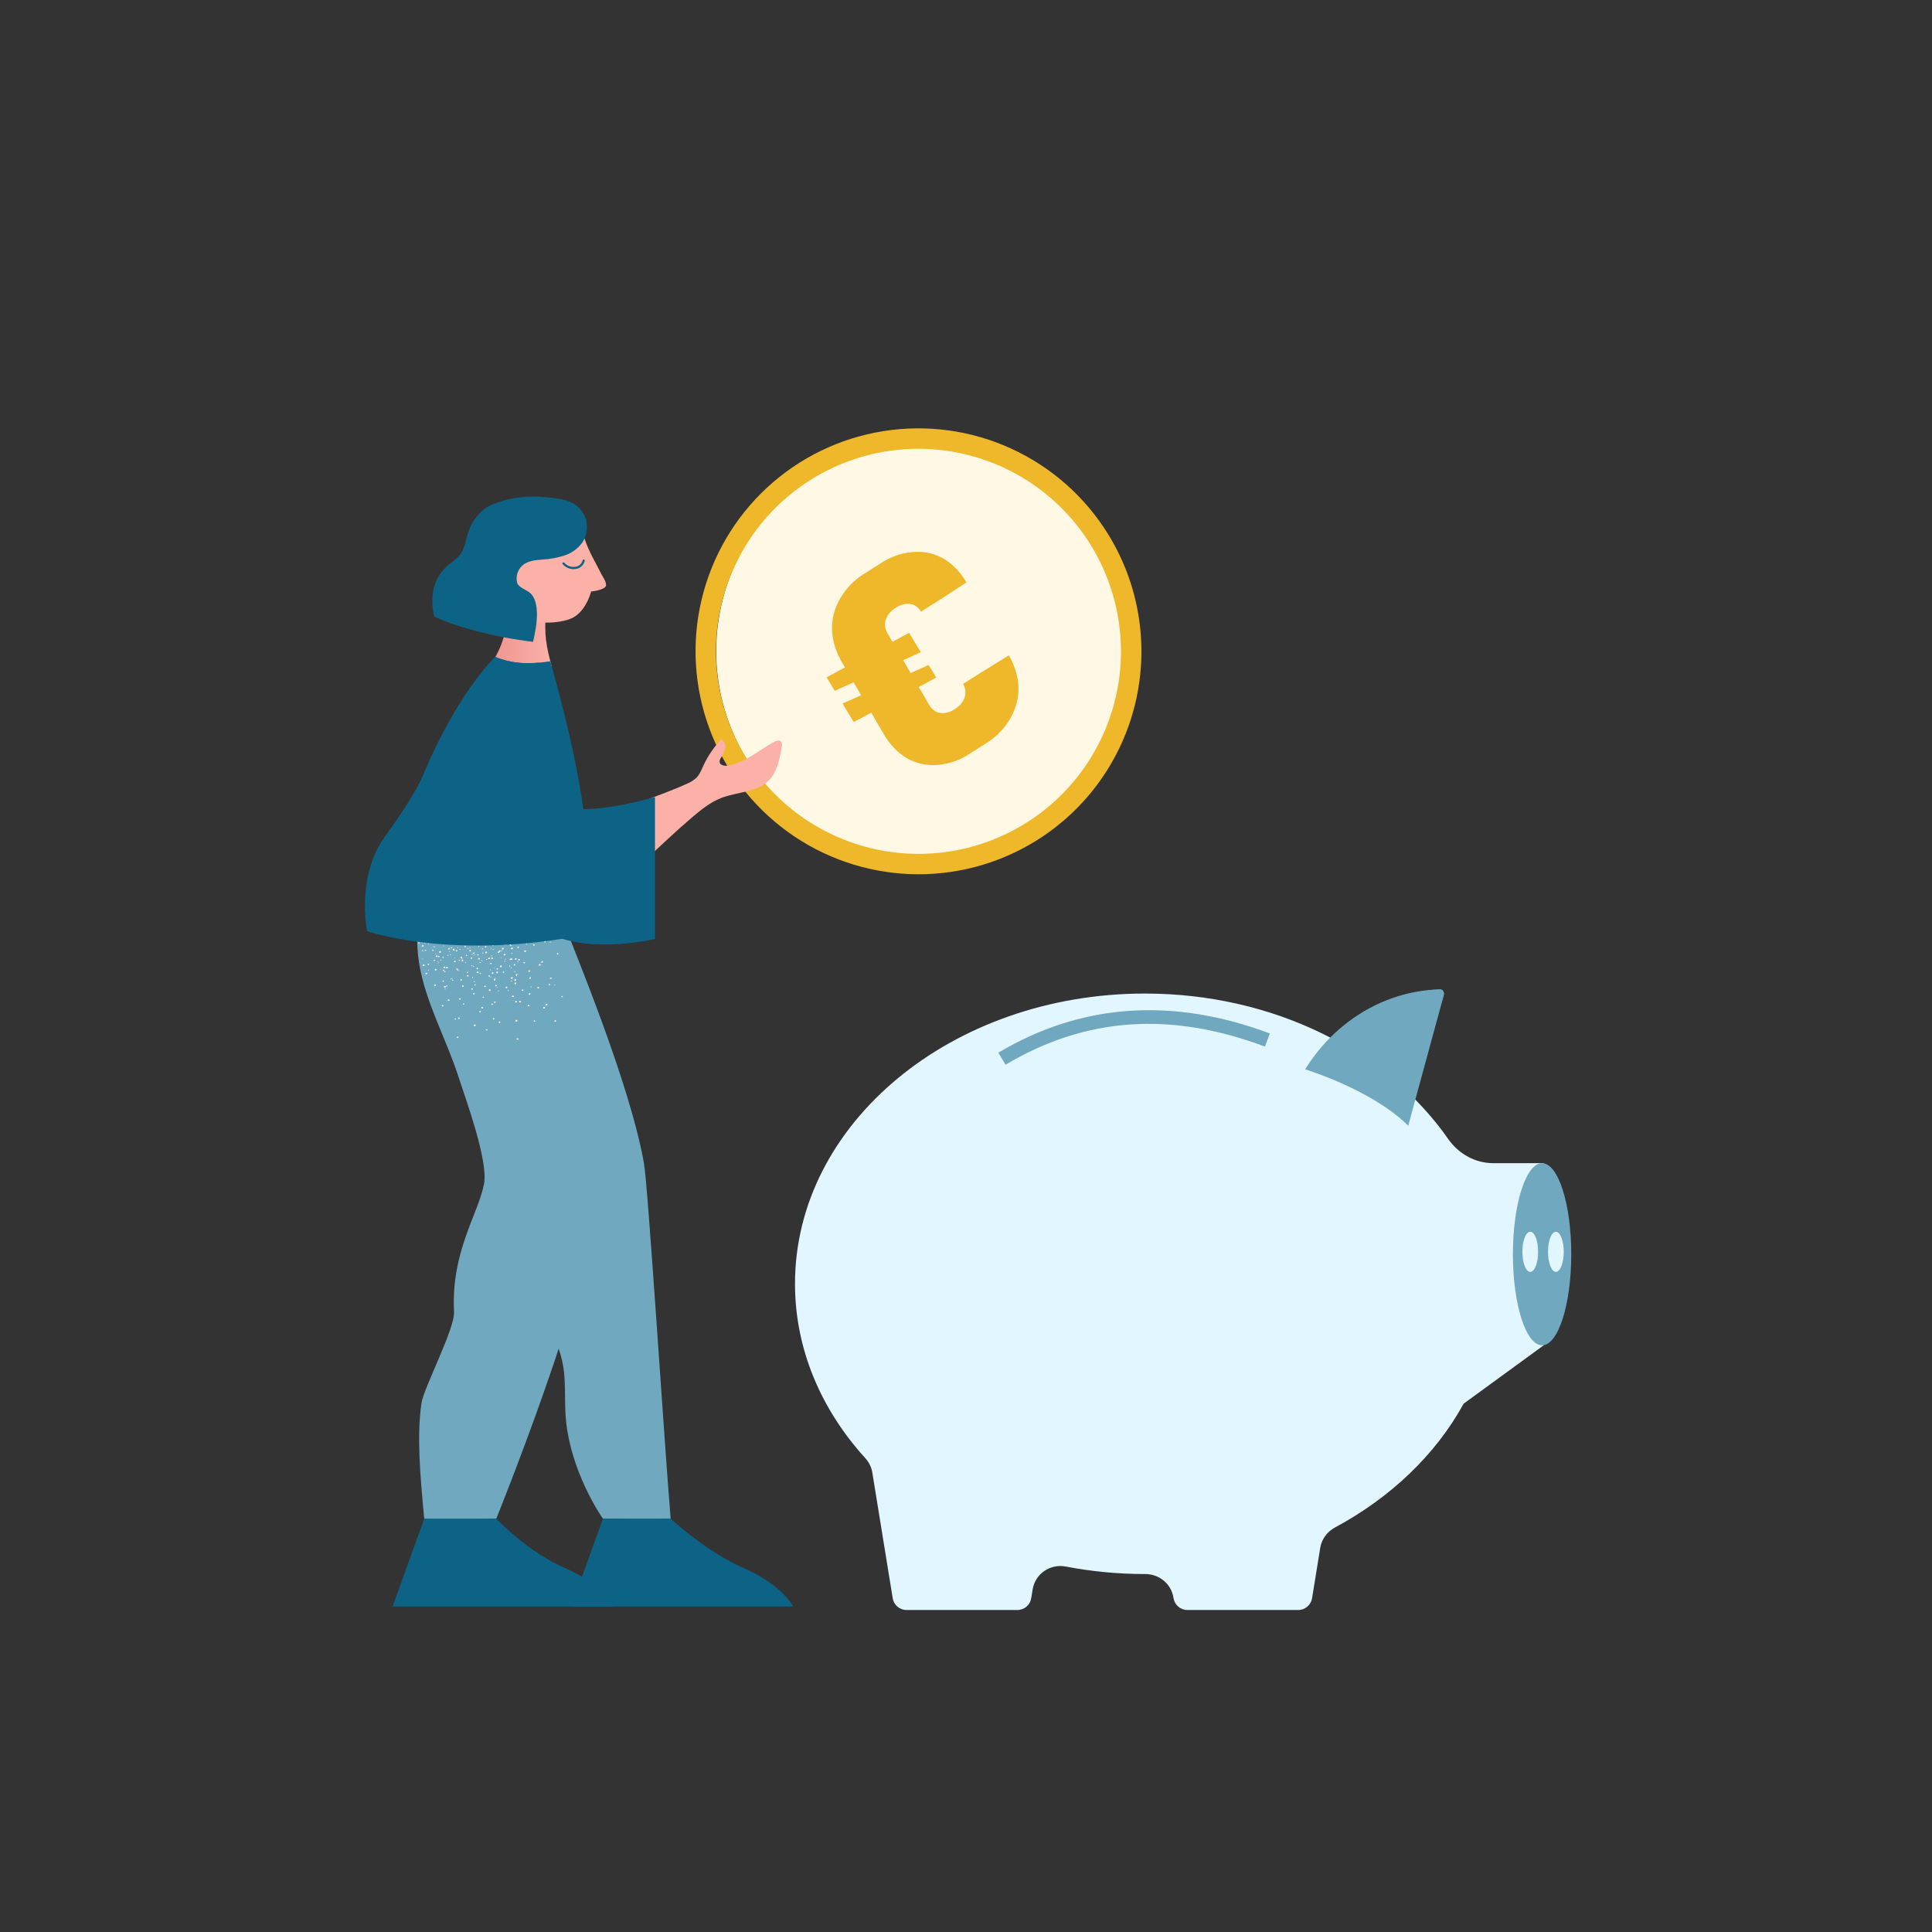
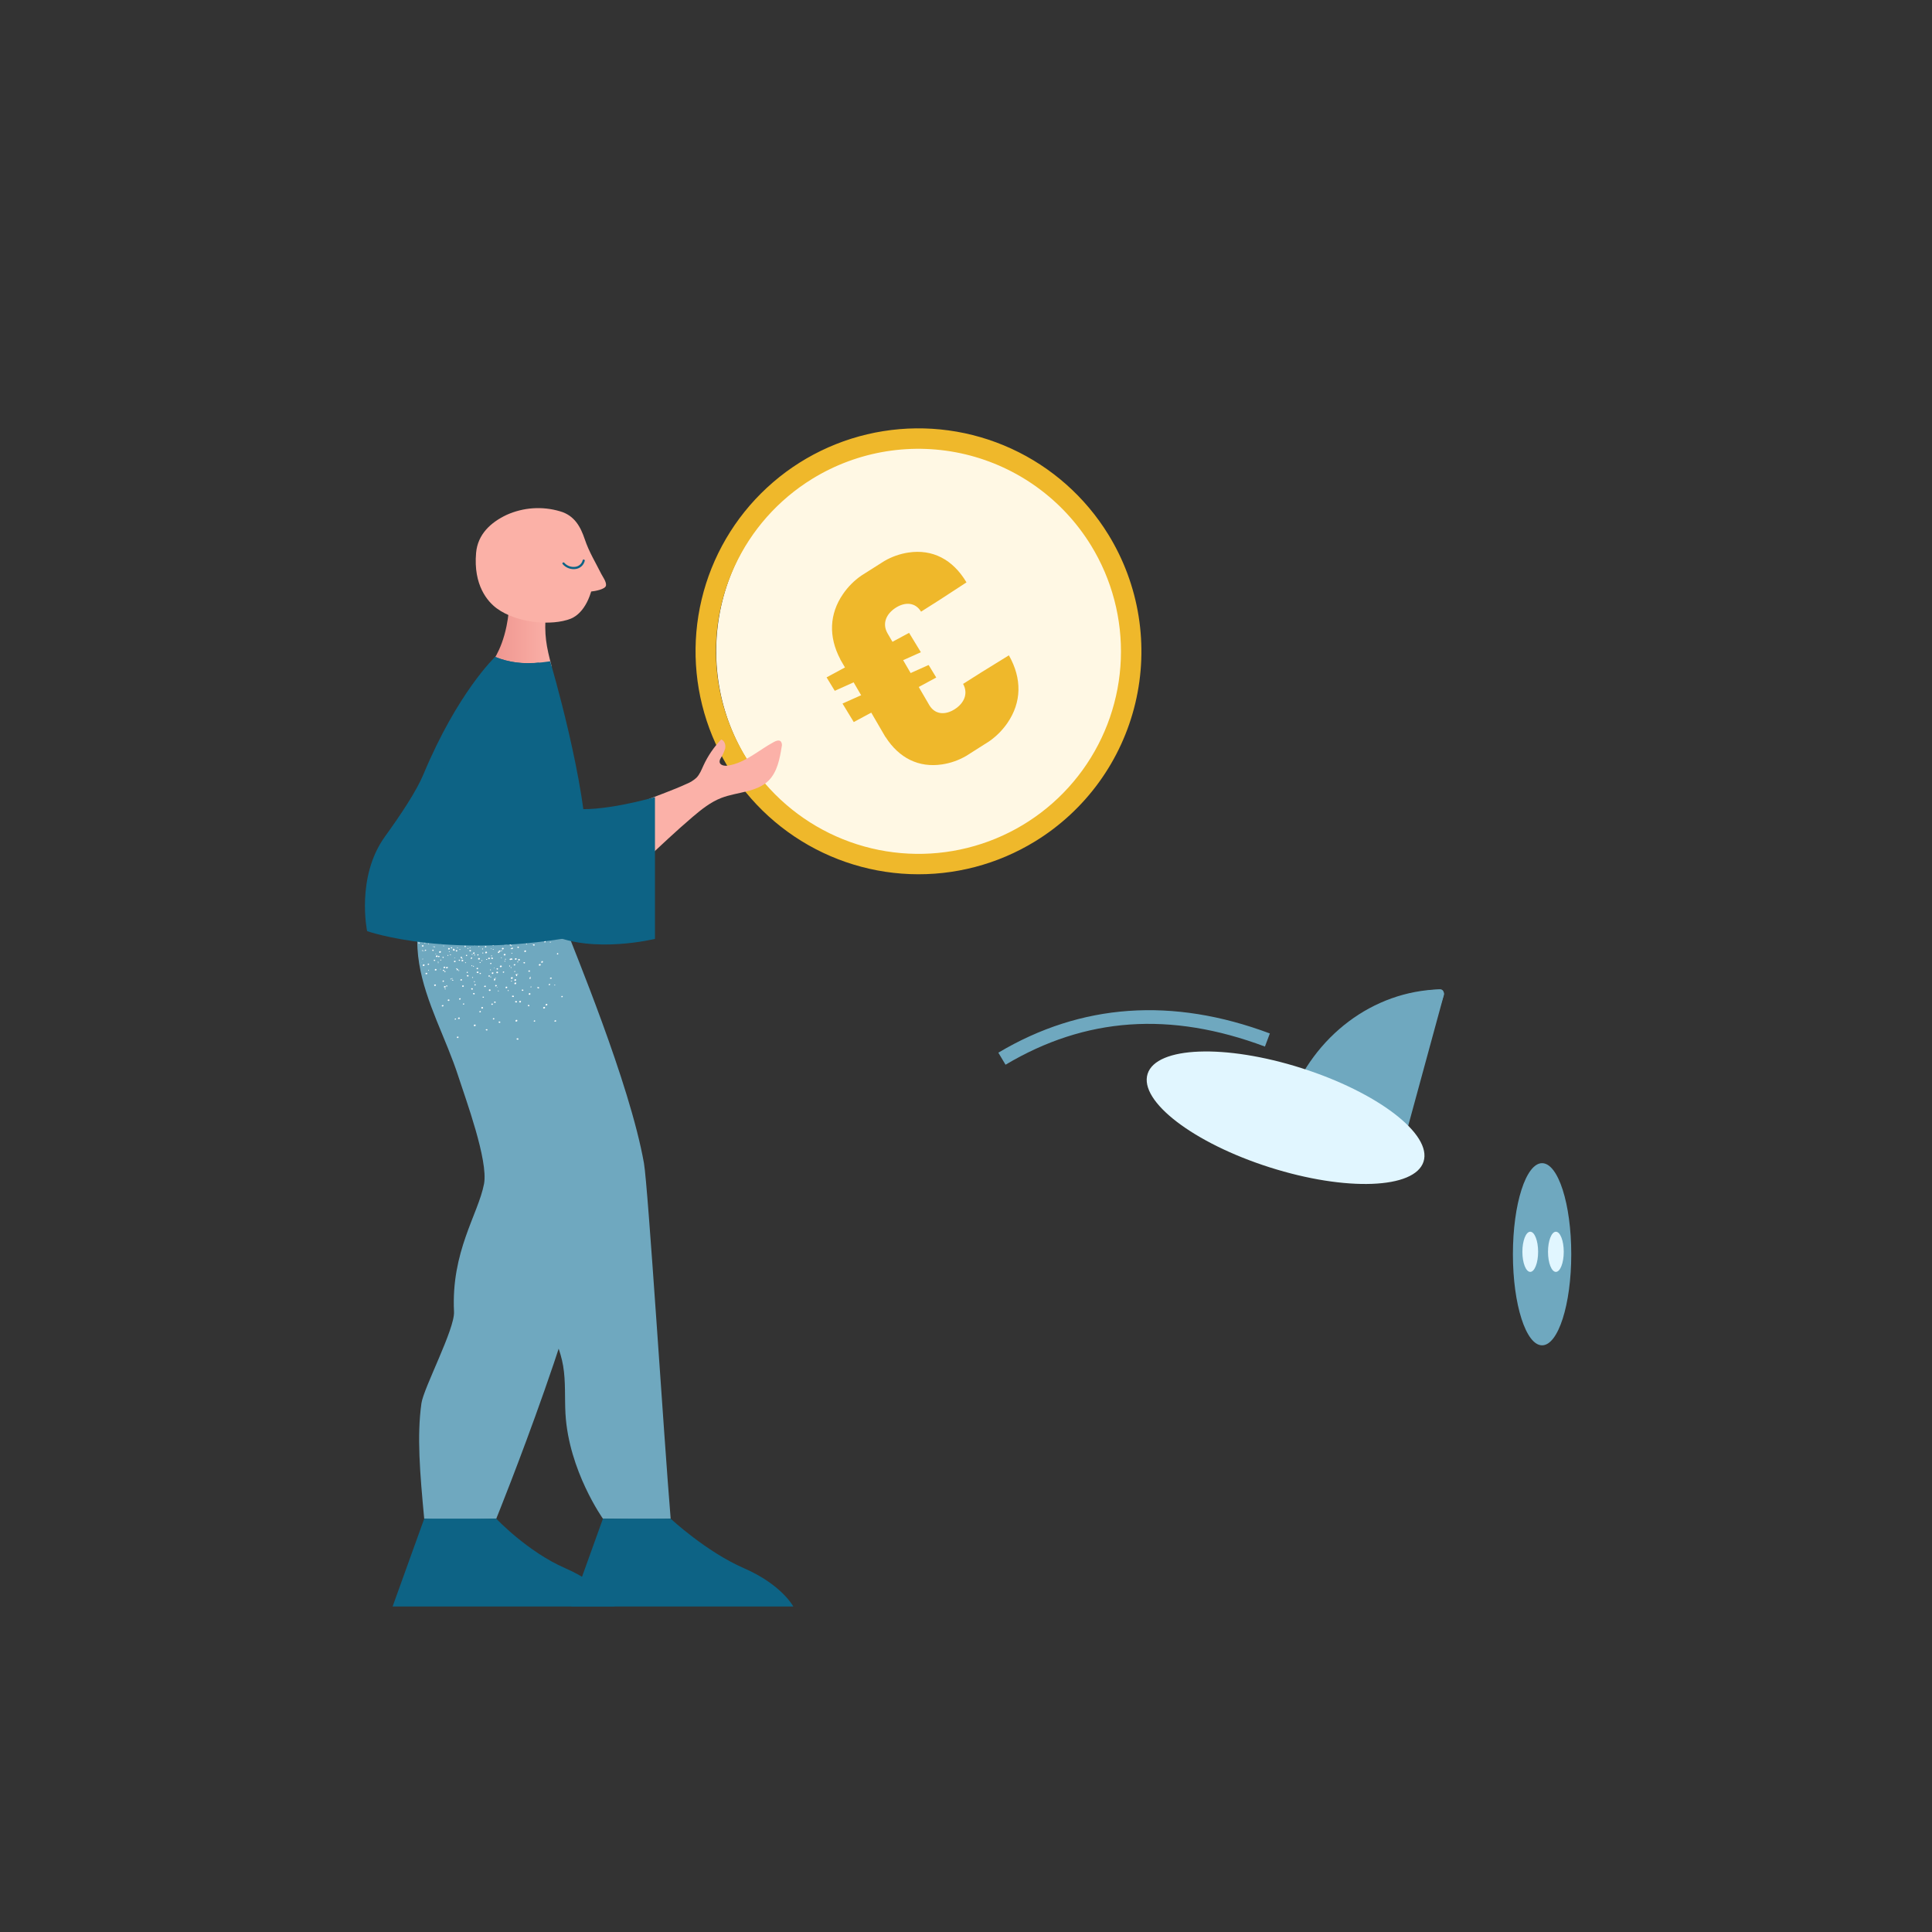
<svg xmlns="http://www.w3.org/2000/svg" width="450" height="450" viewBox="0 0 450 450" fill="none">
  <rect x="0" y="0" width="450" height="450" fill="#333333" stroke="none" />
-   <path d="M185.171 299.022C185.171 261.685 221.662 231.416 266.68 231.416C296.863 231.416 323.197 245.031 337.284 265.255C339.708 268.734 343.573 270.924 347.817 270.924H359.555V313.349L340.911 326.941C334.436 338.765 323.981 348.767 310.96 355.771C309.14 356.75 307.843 358.473 307.51 360.509L305.605 372.258C305.35 373.838 303.982 374.999 302.381 374.999H276.566C274.965 374.999 273.596 373.838 273.341 372.258L273.315 372.105C272.796 368.9 269.999 366.622 266.749 366.625C266.726 366.625 266.703 366.625 266.677 366.625C260.333 366.625 254.165 366.018 248.239 364.876C244.606 364.178 241.113 366.563 240.522 370.215L240.192 372.258C239.937 373.838 238.569 374.999 236.968 374.999H211.153C209.549 374.999 208.183 373.838 207.928 372.258L203.178 342.975C202.976 341.722 202.391 340.57 201.538 339.63C191.27 328.325 185.171 314.266 185.171 299.022Z" fill="#E1F6FF" />
  <path d="M359.181 313.351C355.429 313.351 352.386 303.854 352.386 292.138C352.386 280.423 355.429 270.926 359.181 270.926C362.934 270.926 365.977 280.423 365.977 292.138C365.977 303.854 362.934 313.351 359.181 313.351Z" fill="#6FA8BF" />
  <path d="M325.81 264.379L336.264 231.865C336.492 231.153 335.999 230.425 335.307 230.442C319.825 230.846 305.989 241.241 300.21 256.804L299.361 259.088C299.126 259.725 299.485 260.427 300.109 260.541L324.686 265.093C325.173 265.185 325.646 264.881 325.81 264.379Z" fill="#6FA8BF" />
  <path d="M327.143 265.355L336.27 231.866C336.463 231.154 336.074 230.43 335.509 230.456L334.97 230.482C322.709 231.056 311.631 241.333 306.875 256.547L305.947 259.511C305.748 260.147 306.032 260.845 306.538 260.953L327.143 265.355Z" fill="#6FA8BF" />
  <path d="M295.752 271.901C278.004 266.256 265.266 256.503 267.301 250.118C269.336 243.732 285.374 243.132 303.122 248.777C320.87 254.422 333.608 264.175 331.573 270.56C329.537 276.946 313.5 277.546 295.752 271.901Z" fill="#E1F6FF" />
  <path d="M234.209 247.995C252.837 236.906 272.601 235.522 294.627 243.766L295.773 240.711C273.075 232.21 251.804 233.714 232.536 245.189L234.209 247.995Z" fill="#6FA8BF" />
  <path d="M362.394 296.246C361.382 296.246 360.561 294.152 360.561 291.569C360.561 288.986 361.382 286.893 362.394 286.893C363.406 286.893 364.227 288.986 364.227 291.569C364.227 294.152 363.406 296.246 362.394 296.246Z" fill="#E1F6FF" />
  <path d="M356.425 296.246C355.413 296.246 354.592 294.152 354.592 291.569C354.592 288.986 355.413 286.893 356.425 286.893C357.437 286.893 358.258 288.986 358.258 291.569C358.258 294.152 357.437 296.246 356.425 296.246Z" fill="#E1F6FF" />
  <path d="M240.035 193.077C262.9 179.334 270.287 149.65 256.535 126.777C242.783 103.904 213.1 96.502 190.236 110.245C167.371 123.988 159.984 153.671 173.736 176.545C187.488 199.418 217.171 206.82 240.035 193.077Z" fill="#FFF8E4" />
  <path d="M241.123 195.954C232.375 201.329 222.228 203.988 211.966 203.595C201.704 203.201 191.787 199.773 183.47 193.744C175.153 187.716 168.81 179.356 165.242 169.724C161.673 160.092 161.04 149.619 163.423 139.629C165.806 129.64 171.098 120.583 178.629 113.604C186.16 106.625 195.592 102.036 205.732 100.419C215.873 98.802 226.267 100.229 235.6 104.519C244.932 108.81 252.784 115.771 258.163 124.522C261.735 130.334 264.128 136.791 265.205 143.526C266.282 150.261 266.022 157.142 264.44 163.775C262.857 170.409 259.984 176.665 255.983 182.186C251.983 187.707 246.933 192.386 241.123 195.954ZM189.225 111.508C181.277 116.39 174.956 123.521 171.062 131.998C167.167 140.475 165.875 149.918 167.347 159.133C168.82 168.347 172.991 176.92 179.334 183.765C185.677 190.611 193.906 195.422 202.981 197.591C212.057 199.76 221.57 199.19 230.318 195.951C239.066 192.712 246.656 186.951 252.129 179.397C257.601 171.842 260.71 162.833 261.062 153.509C261.414 144.185 258.993 134.965 254.105 127.015C247.553 116.356 237.037 108.734 224.87 105.826C212.703 102.918 199.882 104.962 189.225 111.508V111.508Z" fill="#EFB82B" />
  <path d="M218.073 157.809L211.742 147.4L192.527 157.772L198.857 168.181L218.073 157.809Z" fill="#EFB82B" />
  <path d="M220.579 149.19L188.656 163.486L190.127 166.607L222.049 152.31L220.579 149.19Z" fill="#FFF8E4" />
  <path d="M224.323 159.294C225.599 161.606 224.506 163.822 222.375 165.188C220.245 166.553 217.847 166.526 216.473 164.276L206.686 147.449C205.407 145.139 206.503 142.921 208.63 141.558C210.758 140.194 213.159 140.219 214.536 142.467L218.821 139.748L225.113 135.646C221.91 130.258 217.16 127.866 211.606 128.695C209.627 128.992 207.716 129.664 205.969 130.678L200.603 134.083C198.943 135.232 197.498 136.69 196.34 138.384C193.186 142.989 192.934 148.27 195.724 153.551L195.705 153.563L206.219 171.638L206.238 171.626C209.434 176.636 214.045 178.849 219.411 178.047C221.384 177.754 223.288 177.086 225.029 176.077L230.389 172.676C232.055 171.522 233.506 170.061 234.671 168.363C237.935 163.597 238.09 158.091 234.989 152.639L228.604 156.582L224.323 159.294Z" fill="#EFB82B" />
  <path d="M159.939 182.573C160.768 182.244 161.532 181.77 162.195 181.173C162.98 180.383 163.39 179.301 163.852 178.29C164.882 176.054 166.279 174.007 167.985 172.232C168.785 172.525 169.083 173.556 168.898 174.387C168.631 175.197 168.266 175.972 167.811 176.695C167.671 176.936 167.602 177.211 167.611 177.49C167.708 178.259 168.744 178.439 169.509 178.326C173.524 177.741 176.688 174.736 180.278 172.807C180.791 172.53 181.463 172.294 181.868 172.699C181.996 172.876 182.08 173.081 182.115 173.296C182.149 173.512 182.134 173.732 182.068 173.94C181.617 176.757 181.043 179.778 179.048 181.788C176.242 184.589 171.724 184.425 168.021 185.851C165.503 186.82 163.354 188.549 161.298 190.298C157.426 193.606 153.718 197.099 150.015 200.608C144.635 205.737 138.922 211.077 131.701 212.78C130.968 213.005 130.189 213.036 129.44 212.872C129.067 212.785 128.732 212.579 128.486 212.286C128.239 211.993 128.093 211.628 128.07 211.246C128.152 210.689 128.404 210.171 128.793 209.764C133.045 204.342 137.471 199.054 141.686 193.606C144.112 190.472 146.128 188.128 149.892 186.605C153.246 185.246 156.646 184.086 159.939 182.573Z" fill="#FBB1A8" />
  <path d="M149.989 270.928C150.953 276.396 154.666 335.338 156.21 353.726C151.523 354.008 140.43 353.726 140.43 353.726C140.43 353.726 132.481 342.56 131.711 329.321C131.501 325.602 131.788 321.827 131.168 318.159C129.978 311.091 125.219 305.059 124.639 297.919C124.321 293.985 125.311 290.056 125.331 286.122C125.373 278.31 121.675 271.118 118.295 264.189C113.218 253.786 108.642 243.126 104.566 232.207C101.951 225.19 99.535 217.388 101.838 210.238C103.607 204.755 130.424 212.326 131.747 216.009C133.388 220.569 146.687 252.191 149.989 270.928Z" fill="#6FA8BF" />
  <path d="M139.654 276.688C137.551 299.637 115.591 353.726 115.591 353.726C115.591 353.726 103.283 354.28 98.805 353.726C97.805 343.036 97.082 334.501 98.159 326.858C98.672 323.268 105.949 309.572 105.749 305.536C105.047 291.466 111.391 282.843 112.739 275.75C113.765 270.323 108.462 256.002 106.775 250.77C103.97 242.019 99.108 233.509 97.626 224.405C96.144 215.3 98.364 205.108 104.144 198.163C107.319 194.347 112.288 191.695 116.894 193.065C121.802 194.532 125.545 200.671 127.699 205.283C129.069 208.191 141.182 260.013 139.654 276.688Z" fill="#6FA8BF" />
  <path d="M109.786 224.986C109.786 225.048 109.868 225.038 109.94 225.027C110.012 225.027 110.007 224.95 109.996 224.889C109.996 224.827 109.914 224.837 109.843 224.848C109.809 224.887 109.789 224.935 109.786 224.986V224.986ZM112.176 223.663C112.104 223.663 112.115 223.735 112.125 223.796C112.135 223.858 112.207 223.848 112.279 223.837C112.35 223.827 112.34 223.765 112.33 223.704C112.32 223.642 112.248 223.647 112.176 223.663ZM114.443 222.55C114.371 222.55 114.381 222.622 114.392 222.683C114.392 222.75 114.474 222.74 114.545 222.729C114.617 222.729 114.607 222.652 114.597 222.591C114.586 222.529 114.515 222.54 114.443 222.55V222.55ZM116.792 221.36C116.72 221.36 116.658 221.447 116.735 221.498C116.812 221.55 116.817 221.55 116.889 221.539C116.961 221.529 116.956 221.468 116.946 221.406C116.935 221.344 116.864 221.35 116.792 221.36V221.36ZM119.048 220.185C119.031 220.204 119.017 220.225 119.009 220.249C119 220.273 118.996 220.298 118.997 220.324C118.997 220.385 119.079 220.375 119.151 220.365C119.223 220.354 119.212 220.293 119.202 220.226C119.192 220.16 119.12 220.175 119.048 220.185ZM118.253 230.7C118.253 230.767 118.253 230.829 118.346 230.818C118.417 230.818 118.489 230.818 118.479 230.736C118.469 230.654 118.479 230.608 118.387 230.618C118.294 230.629 118.243 230.618 118.253 230.7ZM119.012 228.51C119.019 228.534 119.031 228.557 119.047 228.576C119.063 228.595 119.082 228.611 119.105 228.623C119.176 228.623 119.248 228.623 119.243 228.541C119.238 228.459 119.243 228.413 119.151 228.423C119.079 228.423 119.007 228.449 119.012 228.51ZM119.787 226.263C119.725 226.335 119.787 226.392 119.879 226.381C119.951 226.381 120.023 226.356 120.012 226.294C120.002 226.233 120.012 226.166 119.92 226.176C119.828 226.187 119.777 226.202 119.787 226.263ZM120.484 224.027C120.484 224.089 120.484 224.155 120.577 224.145C120.648 224.145 120.72 224.145 120.71 224.058C120.7 223.971 120.71 223.935 120.623 223.945C120.551 223.945 120.479 223.945 120.484 224.027V224.027ZM129.1 229.474C129.1 229.536 129.182 229.526 129.254 229.515C129.316 229.439 129.316 229.439 129.305 229.377C129.295 229.315 129.228 229.326 129.151 229.336C129.118 229.374 129.1 229.424 129.1 229.474V229.474ZM109.673 219.831C109.602 219.831 109.54 219.918 109.612 219.908C109.684 219.898 109.612 220.031 109.704 220.021C109.704 220.021 109.776 220.021 109.766 219.949C109.755 219.877 109.766 219.821 109.673 219.831V219.831ZM112.145 219.595C112.145 219.657 112.145 219.657 112.227 219.647C112.227 219.647 112.299 219.647 112.289 219.57C112.288 219.561 112.285 219.553 112.28 219.545C112.275 219.538 112.269 219.531 112.262 219.527C112.255 219.522 112.247 219.519 112.238 219.517C112.229 219.516 112.22 219.516 112.212 219.518L112.145 219.595V219.595ZM114.817 219.195C114.756 219.272 114.679 219.282 114.761 219.334C114.763 219.343 114.766 219.351 114.771 219.358C114.777 219.366 114.783 219.372 114.791 219.377C114.799 219.382 114.807 219.385 114.816 219.386C114.825 219.388 114.834 219.387 114.843 219.385V219.385C114.843 219.385 114.915 219.385 114.904 219.313C114.894 219.241 114.904 219.185 114.817 219.195V219.195ZM114.227 227.484C114.156 227.484 114.166 227.556 114.227 227.612C114.289 227.669 114.31 227.664 114.376 227.612C114.443 227.561 114.438 227.536 114.376 227.484C114.315 227.433 114.294 227.433 114.233 227.484H114.227ZM115.869 225.627C115.802 225.699 115.812 225.761 115.869 225.751H116.017V225.689V225.627C115.946 225.627 115.935 225.571 115.874 225.627H115.869ZM117.515 223.832C117.453 223.904 117.453 223.904 117.515 223.955C117.576 224.007 117.597 224.012 117.658 223.955C117.725 223.883 117.725 223.883 117.658 223.827C117.592 223.771 117.576 223.776 117.51 223.827L117.515 223.832ZM119.156 221.97C119.094 222.047 119.105 222.109 119.156 222.098C119.238 222.15 119.238 222.15 119.3 222.098C119.361 222.021 119.361 222.021 119.3 221.97C119.238 221.919 119.218 221.919 119.151 221.97H119.156ZM123.561 229.844C123.5 229.921 123.561 229.972 123.654 229.962C123.725 229.962 123.797 229.962 123.787 229.875C123.777 229.787 123.787 229.751 123.7 229.762C123.646 229.772 123.597 229.801 123.561 229.844V229.844ZM123.505 227.484C123.433 227.484 123.366 227.571 123.449 227.623C123.45 227.632 123.454 227.64 123.459 227.647C123.464 227.655 123.471 227.661 123.479 227.666C123.486 227.671 123.495 227.674 123.504 227.675C123.513 227.677 123.522 227.676 123.531 227.674V227.674C123.531 227.674 123.602 227.674 123.592 227.602C123.582 227.53 123.592 227.474 123.505 227.484V227.484ZM97.509 219.79C97.662 219.831 97.724 219.759 97.709 219.631C97.694 219.579 97.661 219.535 97.615 219.507C97.57 219.478 97.515 219.468 97.462 219.477V219.477L97.509 219.79ZM102.427 219.123C102.355 219.123 102.217 219.221 102.237 219.344V219.411C102.248 219.445 102.27 219.473 102.3 219.492C102.33 219.511 102.366 219.519 102.401 219.513V219.513C102.473 219.513 102.606 219.421 102.586 219.293C102.647 219.221 102.586 219.103 102.417 219.123H102.427ZM107.325 218.846C107.253 218.846 107.119 218.944 107.125 219.005C107.13 219.067 107.227 219.185 107.371 219.164C107.395 219.175 107.421 219.179 107.448 219.176C107.474 219.173 107.499 219.162 107.519 219.146C107.54 219.13 107.556 219.108 107.565 219.083C107.574 219.058 107.576 219.031 107.571 219.005C107.571 218.877 107.468 218.826 107.325 218.846ZM104.319 232.86C104.305 232.879 104.295 232.9 104.289 232.923C104.283 232.946 104.282 232.97 104.285 232.993C104.288 233.016 104.296 233.039 104.308 233.059C104.32 233.079 104.336 233.097 104.355 233.111V233.111C104.402 233.135 104.455 233.144 104.508 233.137C104.56 233.13 104.609 233.106 104.647 233.07V233.07C104.662 233.051 104.673 233.029 104.679 233.005C104.685 232.982 104.686 232.957 104.682 232.933C104.678 232.909 104.669 232.886 104.656 232.866C104.643 232.845 104.626 232.827 104.606 232.814V232.814C104.56 232.789 104.507 232.78 104.455 232.788C104.403 232.797 104.356 232.822 104.319 232.86V232.86ZM107.668 229.582C107.653 229.601 107.642 229.622 107.636 229.645C107.63 229.668 107.628 229.692 107.632 229.716C107.635 229.739 107.643 229.762 107.656 229.782C107.668 229.802 107.685 229.82 107.704 229.833V229.833C107.75 229.859 107.803 229.868 107.854 229.861C107.906 229.854 107.954 229.83 107.991 229.792C108.007 229.774 108.018 229.753 108.025 229.73C108.032 229.707 108.033 229.682 108.03 229.659C108.027 229.635 108.018 229.612 108.005 229.592C107.992 229.572 107.975 229.554 107.955 229.541V229.541C107.909 229.516 107.857 229.506 107.805 229.514C107.753 229.521 107.705 229.545 107.668 229.582V229.582ZM111.094 226.361C110.961 226.443 110.971 226.51 111.135 226.612C111.181 226.637 111.234 226.646 111.285 226.639C111.337 226.631 111.385 226.608 111.422 226.571C111.451 226.532 111.463 226.484 111.457 226.436C111.45 226.388 111.425 226.344 111.386 226.315C111.339 226.291 111.285 226.282 111.233 226.29C111.18 226.299 111.132 226.323 111.094 226.361V226.361ZM114.443 223.083C114.371 223.083 114.392 223.222 114.392 223.222C114.479 223.34 114.633 223.381 114.694 223.304H114.771C114.843 223.304 114.843 223.304 114.833 223.232C114.832 223.196 114.822 223.161 114.804 223.129C114.786 223.098 114.761 223.071 114.73 223.052V223.052C114.684 223.028 114.631 223.019 114.58 223.026C114.528 223.034 114.48 223.057 114.443 223.094V223.083ZM117.817 219.79C117.802 219.808 117.79 219.83 117.784 219.853C117.777 219.876 117.775 219.9 117.779 219.924C117.782 219.948 117.79 219.971 117.803 219.991C117.816 220.011 117.833 220.028 117.853 220.042C117.899 220.066 117.952 220.075 118.004 220.068C118.055 220.06 118.103 220.037 118.141 220.001C118.155 219.982 118.166 219.96 118.173 219.936C118.179 219.913 118.181 219.889 118.177 219.865C118.174 219.841 118.166 219.818 118.153 219.797C118.141 219.776 118.124 219.758 118.105 219.744V219.744C118.058 219.719 118.005 219.711 117.953 219.719C117.901 219.727 117.854 219.752 117.817 219.79V219.79ZM120.51 241.846C120.366 241.846 120.3 241.939 120.31 242C120.32 242.062 120.412 242.18 120.556 242.159C120.58 242.169 120.606 242.172 120.631 242.168C120.657 242.164 120.681 242.154 120.7 242.137C120.72 242.121 120.736 242.1 120.744 242.076C120.753 242.052 120.756 242.026 120.751 242C120.751 241.877 120.653 241.821 120.51 241.846ZM120.053 237.779C120.053 237.907 120.151 237.958 120.295 237.938C120.438 237.917 120.505 237.84 120.484 237.712C120.546 237.64 120.459 237.522 120.31 237.548C120.207 237.512 120.079 237.661 120.028 237.799L120.053 237.779ZM120.177 233.162C120.033 233.162 119.971 233.26 119.982 233.321C119.982 233.45 120.079 233.501 120.223 233.48C120.247 233.49 120.273 233.492 120.298 233.488C120.324 233.484 120.348 233.474 120.368 233.458C120.388 233.442 120.404 233.421 120.413 233.397C120.423 233.373 120.426 233.347 120.423 233.321C120.407 233.27 120.374 233.226 120.329 233.197C120.284 233.167 120.23 233.155 120.177 233.162V233.162ZM120.053 228.854C119.91 228.854 119.848 228.951 119.792 229.09C119.807 229.141 119.841 229.185 119.886 229.213C119.931 229.241 119.985 229.252 120.038 229.244C120.11 229.244 120.243 229.151 120.228 229.023C120.289 228.951 120.197 228.833 120.053 228.854ZM119.859 224.555C119.787 224.555 119.72 224.643 119.659 224.714C119.607 224.853 119.761 224.894 119.833 224.884C119.905 224.873 120.038 224.786 120.028 224.725C120.018 224.663 120.002 224.535 119.859 224.555ZM101.37 225.694C101.333 225.728 101.304 225.77 101.285 225.818C101.266 225.865 101.259 225.915 101.263 225.966C101.301 226.007 101.35 226.036 101.405 226.051C101.459 226.065 101.517 226.064 101.57 226.048C101.615 226.02 101.65 225.979 101.669 225.93C101.688 225.881 101.692 225.827 101.678 225.776C101.639 225.735 101.59 225.706 101.536 225.691C101.482 225.677 101.424 225.678 101.37 225.694V225.694ZM105.883 223.796C105.735 223.796 105.683 223.955 105.765 224.007C105.765 224.13 105.93 224.109 106.001 224.099C106.073 224.089 106.124 223.95 106.114 223.889C106.114 223.76 105.955 223.786 105.883 223.796ZM110.12 222.068C110.159 222.108 110.208 222.136 110.262 222.151C110.316 222.165 110.373 222.165 110.427 222.15V222.15C110.571 222.15 110.555 222.001 110.545 221.939C110.545 221.811 110.381 221.832 110.309 221.842L110.12 222.068ZM114.704 220.154C114.704 220.283 114.869 220.262 114.94 220.252C115.012 220.242 115.074 220.165 115.053 220.042C115.033 219.918 114.894 219.934 114.822 219.944C114.751 219.954 114.669 220.124 114.679 220.185L114.704 220.154ZM110.499 238.994C110.551 239.012 110.608 239.011 110.66 238.992C110.711 238.972 110.754 238.935 110.781 238.887C110.832 238.753 110.75 238.697 110.668 238.646C110.617 238.629 110.561 238.631 110.511 238.65C110.46 238.67 110.418 238.706 110.391 238.753C110.304 238.856 110.391 238.974 110.473 239.025L110.499 238.994ZM112.109 234.665C112.048 234.737 112.14 234.855 112.222 234.906C112.274 234.924 112.33 234.923 112.38 234.903C112.431 234.883 112.473 234.846 112.499 234.799C112.55 234.665 112.468 234.609 112.391 234.558C112.339 234.54 112.282 234.541 112.231 234.56C112.179 234.58 112.136 234.617 112.109 234.665ZM113.863 230.562C113.802 230.639 113.894 230.752 113.976 230.803C114.027 230.82 114.082 230.819 114.133 230.8C114.183 230.782 114.226 230.746 114.253 230.7C114.315 230.623 114.253 230.511 114.145 230.454C114.038 230.398 113.925 230.49 113.863 230.562V230.562ZM115.607 226.428C115.546 226.499 115.638 226.617 115.72 226.669C115.771 226.686 115.827 226.685 115.878 226.665C115.929 226.646 115.971 226.609 115.997 226.561V226.561C116.053 226.428 115.971 226.376 115.889 226.32C115.837 226.304 115.781 226.306 115.73 226.325C115.679 226.345 115.635 226.381 115.607 226.428ZM117.356 222.293C117.299 222.432 117.31 222.493 117.464 222.534C117.515 222.552 117.571 222.551 117.622 222.531C117.672 222.511 117.714 222.474 117.741 222.427C117.797 222.293 117.715 222.237 117.633 222.186C117.581 222.169 117.526 222.171 117.475 222.19C117.425 222.21 117.383 222.246 117.356 222.293V222.293ZM129.1 237.871C129.139 237.911 129.189 237.94 129.243 237.954C129.297 237.969 129.354 237.968 129.408 237.953C129.551 237.953 129.536 237.804 129.526 237.743C129.526 237.615 129.362 237.635 129.29 237.645C129.218 237.656 129.1 237.804 129.1 237.871ZM127.244 233.819C127.172 233.819 127.121 233.968 127.064 234.101C127.156 234.219 127.228 234.209 127.372 234.188C127.417 234.16 127.453 234.118 127.472 234.068C127.492 234.018 127.494 233.963 127.48 233.911C127.48 233.788 127.315 233.809 127.244 233.819ZM125.264 229.916C125.12 229.916 125.064 230.075 125.218 230.116C125.218 230.239 125.382 230.218 125.454 230.208C125.597 230.208 125.582 230.059 125.572 229.998C125.532 229.958 125.483 229.929 125.429 229.914C125.375 229.9 125.318 229.9 125.264 229.916ZM123.023 226.243C123.061 226.285 123.11 226.315 123.165 226.33C123.219 226.344 123.277 226.343 123.331 226.325V226.325C123.474 226.325 123.454 226.181 123.443 226.115C123.433 226.048 123.284 226.012 123.207 226.022C123.131 226.033 123.09 226.171 123.028 226.243H123.023ZM98.175 224.258C98.242 224.181 98.242 224.181 98.232 224.119L98.15 224.068C98.232 224.119 98.242 224.181 98.175 224.258ZM102.14 222.632C102.078 222.709 102.011 222.781 102.022 222.847C102.032 222.914 102.186 222.95 102.258 222.94C102.329 222.929 102.386 222.791 102.376 222.729C102.365 222.668 102.211 222.622 102.14 222.632ZM106.294 221.303C106.271 221.309 106.251 221.32 106.233 221.334C106.214 221.348 106.199 221.366 106.188 221.386C106.177 221.406 106.171 221.428 106.168 221.451C106.166 221.474 106.169 221.497 106.176 221.519V221.519C106.176 221.642 106.34 221.621 106.412 221.611C106.483 221.601 106.535 221.462 106.524 221.401C106.514 221.339 106.365 221.293 106.294 221.303ZM110.509 219.903C110.361 219.903 110.299 220.001 110.391 220.113C110.391 220.18 110.555 220.221 110.627 220.211C110.699 220.201 110.75 220.062 110.74 220.001L110.663 219.944C110.663 219.883 110.581 219.893 110.509 219.903V219.903ZM106.022 237.492C106.101 237.484 106.175 237.45 106.232 237.394V237.394C106.231 237.358 106.221 237.323 106.203 237.292C106.185 237.26 106.16 237.234 106.13 237.215C106.09 237.215 106.052 237.225 106.017 237.241C105.981 237.258 105.95 237.282 105.924 237.312C105.878 237.384 105.899 237.512 106.022 237.492ZM107.832 233.798C107.771 233.87 107.863 233.988 107.935 233.978C108.007 233.978 108.15 233.942 108.14 233.881C108.14 233.845 108.131 233.81 108.114 233.778C108.097 233.747 108.072 233.721 108.043 233.701C108.003 233.702 107.964 233.712 107.928 233.728C107.891 233.745 107.859 233.769 107.832 233.798ZM109.817 230.275C109.745 230.275 109.755 230.346 109.843 230.464C109.844 230.473 109.848 230.482 109.853 230.489C109.858 230.497 109.865 230.503 109.873 230.508C109.88 230.512 109.889 230.516 109.898 230.517C109.907 230.518 109.916 230.518 109.925 230.516C109.964 230.514 110.004 230.505 110.04 230.488C110.076 230.472 110.108 230.448 110.135 230.418C110.135 230.295 110.104 230.228 110.022 230.177H109.879L109.817 230.254V230.275ZM111.72 226.684C111.663 226.823 111.745 226.874 111.817 226.864C111.889 226.853 112.032 226.833 112.027 226.771C112.027 226.735 112.017 226.7 111.999 226.668C111.981 226.637 111.956 226.611 111.925 226.592C111.886 226.593 111.848 226.602 111.813 226.617C111.778 226.633 111.746 226.656 111.72 226.684V226.684ZM113.715 223.17C113.653 223.247 113.674 223.371 113.899 223.401C113.938 223.4 113.976 223.391 114.011 223.376C114.046 223.36 114.078 223.337 114.104 223.309C114.104 223.181 114.079 223.119 113.997 223.068C113.915 223.017 113.781 223.099 113.715 223.17V223.17ZM115.628 219.657C115.566 219.734 115.628 219.847 115.807 219.888C115.886 219.885 115.961 219.852 116.017 219.795C116.017 219.667 115.987 219.606 115.905 219.554C115.822 219.503 115.689 219.585 115.628 219.657V219.657ZM124.423 237.661C124.361 237.733 124.3 237.81 124.31 237.871C124.32 237.933 124.469 237.979 124.546 237.963C124.618 237.963 124.669 237.82 124.659 237.753C124.659 237.692 124.495 237.651 124.423 237.661ZM123.074 234.07C122.931 234.07 122.879 234.229 122.961 234.281C123.043 234.332 123.125 234.388 123.197 234.378C123.341 234.352 123.32 234.229 123.31 234.168C123.31 234.101 123.151 234.06 123.074 234.07ZM121.659 230.48C121.51 230.505 121.53 230.629 121.541 230.695C121.541 230.757 121.705 230.798 121.777 230.788C121.92 230.788 121.9 230.639 121.889 230.577C121.889 230.511 121.73 230.47 121.659 230.48V230.48ZM120.238 226.889C120.166 226.889 120.1 226.971 120.12 227.1C120.141 227.228 120.284 227.202 120.356 227.192C120.428 227.182 120.479 227.043 120.474 226.982C120.469 226.92 120.31 226.879 120.238 226.889ZM118.817 223.299C118.746 223.299 118.679 223.381 118.7 223.509C118.7 223.571 118.864 223.617 118.935 223.606C119.007 223.596 119.059 223.458 119.053 223.391C119.048 223.324 118.889 223.288 118.817 223.299ZM117.387 219.636C117.325 219.708 117.264 219.785 117.269 219.847C117.274 219.908 117.433 219.954 117.505 219.939C117.576 219.924 117.633 219.795 117.623 219.729C117.612 219.662 117.458 219.626 117.387 219.636ZM103.135 228.408C103.11 228.434 103.093 228.466 103.085 228.501C103.077 228.536 103.078 228.573 103.088 228.608V228.608C103.088 228.736 103.252 228.715 103.314 228.638C103.458 228.638 103.442 228.495 103.36 228.438C103.36 228.377 103.196 228.336 103.135 228.408ZM106.391 225.945C106.391 226.012 106.555 226.053 106.617 225.976C106.678 225.899 106.735 225.766 106.653 225.715C106.571 225.663 106.489 225.607 106.427 225.684C106.403 225.722 106.387 225.766 106.381 225.811C106.375 225.856 106.378 225.902 106.391 225.945V225.945ZM109.725 223.063C109.658 223.135 109.668 223.196 109.607 223.273C109.689 223.324 109.843 223.365 109.904 223.273C109.966 223.181 110.032 223.124 109.95 223.073C109.95 222.945 109.786 222.965 109.725 223.042V223.063ZM113.012 220.375C112.971 220.433 112.955 220.505 112.966 220.575C112.966 220.703 113.13 220.683 113.192 220.606C113.335 220.606 113.32 220.462 113.238 220.406C113.156 220.349 113.074 220.303 113.012 220.375ZM114.987 237.133C114.915 237.133 114.781 237.23 114.786 237.292C114.792 237.353 114.889 237.471 114.961 237.461C115.033 237.451 115.166 237.363 115.161 237.302C115.156 237.24 115.058 237.122 114.987 237.133ZM115.299 233.275C115.145 233.234 115.079 233.306 115.099 233.434C115.099 233.563 115.202 233.614 115.274 233.604C115.346 233.593 115.479 233.506 115.469 233.445C115.458 233.383 115.371 233.265 115.299 233.275V233.275ZM115.535 229.428C115.453 229.377 115.392 229.454 115.34 229.587C115.289 229.721 115.438 229.767 115.51 229.757C115.581 229.746 115.72 229.659 115.71 229.598C115.71 229.469 115.607 229.418 115.535 229.428V229.428ZM115.838 225.509C115.766 225.509 115.633 225.607 115.643 225.668C115.653 225.73 115.74 225.848 115.812 225.838C115.884 225.827 115.884 225.838 115.946 225.751C116.022 225.751 116.022 225.751 116.012 225.679C116.002 225.607 115.91 225.499 115.838 225.509V225.509ZM116.151 221.652C116.007 221.652 115.94 221.75 115.951 221.811C115.961 221.873 116.053 221.991 116.125 221.98C116.197 221.97 116.33 221.883 116.32 221.821V221.76C116.248 221.76 116.248 221.76 116.238 221.703C116.228 221.647 116.156 221.652 116.156 221.652H116.151ZM130.813 231.998C130.752 232.07 130.69 232.142 130.767 232.198C130.767 232.321 130.931 232.301 130.998 232.229C131.069 232.229 131.121 232.08 131.039 232.029C130.957 231.978 130.875 231.921 130.813 231.998ZM127.89 229.203C127.828 229.274 127.839 229.341 127.777 229.413C127.854 229.464 128.008 229.505 128.074 229.413C128.141 229.321 128.198 229.264 128.115 229.213C128.033 229.162 127.951 229.105 127.89 229.182V229.203ZM119.171 220.996C119.171 221.062 119.335 221.103 119.397 221.026C119.459 220.949 119.515 220.816 119.433 220.765C119.351 220.714 119.269 220.662 119.207 220.734C119.179 220.773 119.16 220.817 119.15 220.864C119.141 220.911 119.141 220.959 119.151 221.006L119.171 220.996ZM99.811 219.744C99.74 219.744 99.668 219.744 99.75 219.816C99.75 219.883 99.75 219.944 99.842 219.934C99.842 219.872 99.904 219.857 99.893 219.795C99.893 219.795 99.893 219.734 99.811 219.744V219.744ZM102.268 219.38C102.268 219.503 102.355 219.493 102.36 219.493L102.422 219.421V219.359C102.421 219.35 102.417 219.341 102.412 219.333C102.408 219.325 102.401 219.318 102.393 219.313C102.386 219.307 102.377 219.304 102.368 219.302C102.358 219.3 102.349 219.301 102.34 219.303L102.278 219.38H102.268ZM104.924 218.918C104.853 218.918 104.791 219.005 104.873 219.057C104.875 219.066 104.878 219.074 104.884 219.081C104.889 219.089 104.895 219.095 104.903 219.1C104.911 219.105 104.919 219.108 104.928 219.109C104.937 219.111 104.946 219.11 104.955 219.108C104.955 219.108 105.027 219.108 105.017 219.036C105.006 218.964 105.017 218.908 104.924 218.918V218.918ZM105.222 227.854C105.16 227.925 105.171 227.987 105.222 227.977C105.222 228.043 105.304 228.033 105.365 227.977C105.427 227.92 105.427 227.905 105.365 227.848C105.304 227.792 105.283 227.797 105.222 227.874V227.854ZM106.791 226.002C106.719 226.002 106.73 226.079 106.791 226.13C106.791 226.192 106.873 226.181 106.935 226.13C106.996 226.079 106.996 226.053 106.935 226.002C106.873 225.951 106.853 225.951 106.791 226.002ZM108.36 224.155C108.289 224.155 108.299 224.227 108.36 224.284C108.422 224.34 108.443 224.335 108.509 224.284C108.571 224.207 108.56 224.145 108.509 224.155C108.458 224.166 108.427 224.104 108.366 224.155H108.36ZM109.899 222.242C109.837 222.319 109.843 222.381 109.899 222.37C109.955 222.36 109.976 222.422 110.043 222.37C110.114 222.37 110.104 222.298 110.043 222.242C109.981 222.186 109.961 222.191 109.899 222.242ZM111.468 220.395C111.402 220.472 111.402 220.472 111.468 220.524C111.535 220.575 111.55 220.575 111.617 220.524C111.684 220.472 111.679 220.447 111.617 220.395C111.617 220.334 111.535 220.344 111.473 220.395H111.468ZM115.766 229.91L115.704 229.982C115.706 229.991 115.71 230 115.715 230.007C115.72 230.014 115.727 230.021 115.734 230.026C115.742 230.03 115.751 230.033 115.76 230.035C115.769 230.036 115.778 230.036 115.787 230.034C115.787 230.034 115.858 230.034 115.848 229.962C115.846 229.953 115.843 229.944 115.838 229.937C115.832 229.93 115.826 229.923 115.818 229.918C115.81 229.914 115.802 229.91 115.793 229.909C115.784 229.908 115.775 229.908 115.766 229.91V229.91ZM115.438 227.7C115.366 227.7 115.366 227.7 115.304 227.782C115.35 227.811 115.404 227.826 115.458 227.823V227.823C115.458 227.823 115.53 227.823 115.52 227.751C115.519 227.742 115.516 227.733 115.511 227.725C115.506 227.717 115.499 227.71 115.491 227.705C115.483 227.7 115.474 227.697 115.465 227.696C115.456 227.695 115.447 227.697 115.438 227.7V227.7ZM115.038 225.494C115.039 225.503 115.042 225.512 115.047 225.52C115.052 225.528 115.058 225.535 115.066 225.541C115.074 225.546 115.083 225.55 115.092 225.551C115.101 225.553 115.111 225.553 115.12 225.55C115.12 225.55 115.192 225.55 115.181 225.474C115.18 225.465 115.176 225.456 115.171 225.449C115.166 225.441 115.159 225.435 115.151 225.43C115.144 225.425 115.135 225.422 115.126 225.421C115.117 225.42 115.108 225.42 115.099 225.422C115.09 225.42 115.079 225.421 115.07 225.424C115.06 225.427 115.052 225.432 115.045 225.439C115.037 225.446 115.032 225.455 115.029 225.465C115.026 225.474 115.026 225.484 115.028 225.494H115.038ZM114.74 223.211C114.669 223.211 114.597 223.211 114.679 223.283C114.679 223.35 114.679 223.35 114.756 223.34C114.756 223.34 114.833 223.34 114.822 223.263C114.821 223.254 114.817 223.246 114.812 223.238C114.807 223.231 114.8 223.224 114.792 223.22C114.785 223.215 114.776 223.212 114.767 223.21C114.758 223.209 114.749 223.209 114.74 223.211V223.211ZM114.402 220.934C114.33 220.934 114.269 221.021 114.34 221.011C114.341 221.02 114.344 221.028 114.349 221.035C114.354 221.043 114.36 221.049 114.367 221.054C114.374 221.059 114.383 221.062 114.391 221.064C114.4 221.065 114.409 221.065 114.417 221.062C114.417 221.062 114.494 221.062 114.484 220.99C114.483 220.981 114.48 220.972 114.475 220.964C114.47 220.956 114.463 220.949 114.456 220.944C114.448 220.939 114.439 220.935 114.43 220.933C114.42 220.932 114.411 220.932 114.402 220.934V220.934ZM118.966 220.903C118.894 220.903 118.905 220.975 118.966 221.032C119.028 221.088 119.048 221.083 119.11 221.032C119.171 220.98 119.171 220.96 119.11 220.908C119.048 220.857 119.033 220.852 118.966 220.908V220.903ZM116.858 219.6V219.729C116.858 219.79 116.94 219.78 117.002 219.729C117.064 219.677 117.069 219.652 117.002 219.6C116.935 219.549 116.92 219.549 116.858 219.6ZM102.622 223.53C102.55 223.53 102.555 223.601 102.565 223.663C102.576 223.724 102.647 223.719 102.719 223.709C102.791 223.699 102.781 223.632 102.776 223.571C102.776 223.509 102.693 223.519 102.622 223.53V223.53ZM104.868 222.288C104.796 222.288 104.806 222.365 104.817 222.427C104.827 222.488 104.899 222.478 104.971 222.468C105.042 222.468 105.032 222.396 105.022 222.329C104.94 222.278 104.94 222.278 104.868 222.288ZM107.048 221.062C107.048 221.124 106.991 221.201 106.991 221.201C106.991 221.262 107.073 221.252 107.145 221.242C107.207 221.165 107.207 221.165 107.201 221.103C107.201 221.042 107.119 221.052 107.048 221.062ZM109.304 219.888C109.232 219.888 109.243 219.959 109.253 220.021C109.263 220.083 109.335 220.077 109.407 220.067C109.478 220.057 109.468 219.99 109.458 219.929C109.448 219.867 109.376 219.877 109.304 219.888V219.888ZM110.386 228.638C110.386 228.7 110.386 228.767 110.473 228.751C110.561 228.736 110.622 228.751 110.612 228.669C110.612 228.608 110.612 228.541 110.52 228.551C110.448 228.551 110.376 228.551 110.386 228.638V228.638ZM111.084 226.402C111.022 226.479 111.084 226.53 111.176 226.52C111.268 226.51 111.32 226.494 111.309 226.433C111.299 226.371 111.309 226.31 111.217 226.32C111.145 226.32 111.073 226.32 111.084 226.402ZM111.715 224.176C111.715 224.242 111.715 224.304 111.802 224.294C111.874 224.294 111.945 224.294 111.94 224.207C111.935 224.119 111.94 224.083 111.848 224.094C111.756 224.104 111.704 224.094 111.715 224.176V224.176ZM112.34 221.955C112.34 222.016 112.34 222.078 112.433 222.068C112.504 222.068 112.576 222.068 112.566 221.986C112.556 221.904 112.566 221.857 112.474 221.868C112.381 221.878 112.33 221.868 112.34 221.955ZM113.068 219.79C113.083 219.84 113.116 219.882 113.161 219.908V219.908C113.233 219.908 113.304 219.908 113.294 219.821C113.294 219.759 113.294 219.698 113.207 219.708C113.12 219.718 113.058 219.708 113.068 219.79V219.79ZM120.248 227.315C120.248 227.377 120.33 227.366 120.402 227.356C120.474 227.346 120.469 227.284 120.459 227.218C120.377 227.166 120.377 227.166 120.305 227.176C120.233 227.187 120.228 227.243 120.233 227.305L120.248 227.315ZM118.982 225.263C118.92 225.335 118.92 225.335 118.93 225.402C118.941 225.468 119.012 225.453 119.084 225.443C119.156 225.443 119.146 225.371 119.135 225.304C119.059 225.253 119.059 225.253 118.982 225.263ZM117.664 223.329C117.662 223.38 117.644 223.429 117.612 223.468C117.612 223.53 117.689 223.519 117.766 223.509C117.843 223.499 117.828 223.432 117.817 223.371C117.807 223.309 117.735 223.319 117.664 223.329V223.329ZM116.351 221.457V221.519C116.351 221.585 116.433 221.57 116.505 221.56C116.576 221.55 116.576 221.56 116.571 221.488V221.426C116.555 221.413 116.536 221.403 116.516 221.397C116.496 221.391 116.475 221.389 116.454 221.392C116.433 221.395 116.413 221.402 116.395 221.414C116.378 221.425 116.362 221.44 116.351 221.457V221.457ZM115.104 219.513C115.033 219.513 115.043 219.585 115.053 219.647C115.063 219.708 115.135 219.703 115.207 219.688C115.279 219.688 115.269 219.616 115.258 219.554C115.258 219.488 115.176 219.498 115.104 219.513ZM117.546 220.026C117.484 220.103 117.494 220.165 117.546 220.154C117.546 220.216 117.623 220.206 117.689 220.154C117.756 220.103 117.751 220.077 117.689 220.026C117.628 219.975 117.607 219.975 117.546 220.026ZM98.329 221.329C98.257 221.329 98.268 221.401 98.278 221.462C98.288 221.524 98.36 221.519 98.432 221.509C98.504 221.498 98.493 221.432 98.483 221.37C98.483 221.309 98.401 221.319 98.329 221.329V221.329ZM101.15 220.457C101.078 220.457 101.016 220.539 101.099 220.596C101.181 220.652 101.181 220.647 101.252 220.637C101.324 220.626 101.314 220.56 101.304 220.498C101.304 220.437 101.222 220.447 101.15 220.457ZM103.97 219.523C103.899 219.523 103.837 219.606 103.919 219.657C104.001 219.708 104.001 219.713 104.073 219.698C104.106 219.661 104.124 219.614 104.124 219.565V219.565C104.124 219.498 104.042 219.508 103.97 219.523ZM103.586 230.295C103.519 230.367 103.586 230.423 103.673 230.413C103.755 230.464 103.827 230.454 103.817 230.387C103.817 230.326 103.817 230.264 103.729 230.275C103.647 230.223 103.576 230.234 103.586 230.275V230.295ZM104.935 227.961C104.868 228.038 104.878 228.1 104.935 228.089C104.935 228.151 105.017 228.141 105.078 228.089C105.14 228.038 105.145 228.013 105.078 227.961C104.996 227.91 104.924 227.92 104.935 227.961ZM106.273 225.566C106.212 225.643 106.222 225.704 106.273 225.694C106.324 225.684 106.35 225.745 106.417 225.694C106.489 225.694 106.478 225.617 106.417 225.566C106.355 225.515 106.335 225.515 106.273 225.566ZM107.56 223.253V223.376C107.56 223.442 107.637 223.432 107.704 223.376C107.771 223.319 107.766 223.304 107.704 223.253C107.642 223.201 107.622 223.196 107.56 223.253ZM108.899 220.857V220.98C108.981 221.037 109.053 221.026 109.043 220.98C109.114 220.98 109.104 220.908 109.043 220.857C108.981 220.806 108.961 220.801 108.899 220.857ZM116.022 230.711C115.951 230.711 115.961 230.782 115.971 230.844C115.971 230.911 116.048 230.9 116.12 230.89C116.192 230.88 116.187 230.813 116.176 230.752C116.13 230.723 116.077 230.709 116.022 230.711V230.711ZM115.14 228.259C115.069 228.259 115.007 228.341 115.089 228.392C115.089 228.459 115.171 228.449 115.243 228.433C115.315 228.418 115.304 228.361 115.294 228.3C115.249 228.269 115.195 228.254 115.14 228.259V228.259ZM114.186 225.817C114.115 225.817 114.125 225.889 114.135 225.951C114.135 226.017 114.217 226.002 114.289 225.992C114.361 225.981 114.351 225.92 114.34 225.858C114.295 225.827 114.241 225.813 114.186 225.817V225.817ZM113.309 223.381C113.238 223.381 113.171 223.468 113.253 223.519C113.253 223.581 113.335 223.571 113.407 223.56C113.479 223.55 113.468 223.488 113.463 223.427C113.458 223.365 113.381 223.371 113.309 223.381V223.381ZM112.356 220.939C112.284 220.939 112.294 221.016 112.299 221.078C112.299 221.139 112.381 221.129 112.453 221.119C112.525 221.108 112.52 221.047 112.509 220.985C112.499 220.924 112.427 220.929 112.356 220.939V220.939ZM99.76 225.945C99.693 226.017 99.704 226.079 99.76 226.069C99.78 226.086 99.805 226.096 99.832 226.096C99.858 226.096 99.884 226.086 99.904 226.069V225.945C99.884 225.928 99.858 225.918 99.832 225.918C99.805 225.918 99.78 225.928 99.76 225.945V225.945ZM102.001 224.191C101.94 224.263 101.95 224.325 102.001 224.314H102.145C102.154 224.307 102.162 224.297 102.167 224.286C102.173 224.275 102.176 224.263 102.176 224.25C102.176 224.238 102.173 224.226 102.167 224.215C102.162 224.204 102.154 224.194 102.145 224.186C102.121 224.172 102.093 224.167 102.066 224.172C102.039 224.177 102.014 224.191 101.996 224.212L102.001 224.191ZM104.247 222.432C104.176 222.432 104.186 222.509 104.278 222.622C104.298 222.639 104.324 222.649 104.35 222.649C104.376 222.649 104.402 222.639 104.422 222.622V222.622V222.499C104.422 222.432 104.34 222.442 104.268 222.452L104.247 222.432ZM106.494 220.678C106.422 220.678 106.432 220.755 106.494 220.806H106.637C106.646 220.798 106.653 220.788 106.658 220.777C106.663 220.766 106.665 220.754 106.665 220.742C106.665 220.73 106.663 220.718 106.658 220.707C106.653 220.696 106.646 220.686 106.637 220.678C106.616 220.661 106.59 220.651 106.563 220.651C106.536 220.651 106.51 220.661 106.489 220.678H106.494ZM108.73 218.862C108.715 218.874 108.704 218.891 108.697 218.909C108.691 218.927 108.689 218.946 108.692 218.965C108.695 218.984 108.703 219.002 108.715 219.017C108.727 219.032 108.743 219.044 108.761 219.052V219.052C108.781 219.068 108.806 219.077 108.832 219.077C108.859 219.077 108.884 219.068 108.904 219.052V219.052V218.923C108.904 218.862 108.827 218.872 108.75 218.882L108.73 218.862ZM109.755 230.269V230.393H109.827C109.899 230.393 109.971 230.393 109.961 230.311C109.95 230.228 109.961 230.182 109.868 230.193C109.796 230.193 109.725 230.193 109.735 230.28L109.755 230.269ZM109.955 227.654C109.955 227.72 109.955 227.782 110.048 227.771C110.14 227.761 110.191 227.771 110.181 227.684C110.171 227.597 110.181 227.561 110.089 227.571C109.996 227.582 109.955 227.607 109.966 227.669L109.955 227.654ZM110.294 224.955C110.24 224.97 110.192 225.001 110.155 225.043V225.043C110.155 225.104 110.155 225.166 110.248 225.156C110.34 225.145 110.391 225.156 110.381 225.073C110.371 224.991 110.381 224.945 110.294 224.955V224.955ZM110.566 222.334C110.514 222.347 110.467 222.376 110.432 222.416C110.432 222.478 110.432 222.545 110.52 222.534C110.591 222.534 110.668 222.534 110.658 222.447C110.658 222.386 110.658 222.324 110.566 222.334V222.334ZM110.643 219.867V219.995H110.714C110.791 219.995 110.791 219.995 110.853 219.913C110.914 219.831 110.853 219.852 110.761 219.795C110.746 219.786 110.73 219.781 110.713 219.781C110.696 219.781 110.68 219.786 110.666 219.796C110.652 219.805 110.64 219.818 110.634 219.833C110.627 219.849 110.625 219.866 110.627 219.883L110.643 219.867ZM120.52 226.792C120.52 226.858 120.469 226.93 120.52 226.92C120.54 226.937 120.566 226.946 120.592 226.946C120.618 226.946 120.644 226.937 120.664 226.92V226.792H120.52ZM118.623 224.92C118.561 224.991 118.571 225.053 118.653 225.109C118.676 225.124 118.704 225.129 118.73 225.125C118.757 225.12 118.781 225.105 118.797 225.084V225.084V224.961C118.797 224.942 118.791 224.924 118.78 224.91C118.769 224.895 118.754 224.885 118.736 224.88C118.718 224.875 118.7 224.877 118.683 224.884C118.666 224.891 118.652 224.904 118.643 224.92H118.623ZM116.715 223.006C116.698 223.024 116.684 223.045 116.675 223.068C116.667 223.091 116.662 223.115 116.664 223.14H116.807C116.879 223.14 116.869 223.068 116.864 223.006C116.843 222.988 116.817 222.978 116.789 222.978C116.762 222.978 116.735 222.988 116.715 223.006V223.006ZM114.812 221.093C114.745 221.165 114.756 221.232 114.812 221.221C114.835 221.236 114.862 221.241 114.889 221.237C114.916 221.232 114.939 221.217 114.956 221.196C114.965 221.189 114.973 221.179 114.978 221.169C114.984 221.158 114.987 221.146 114.987 221.134C114.987 221.122 114.984 221.11 114.978 221.1C114.973 221.089 114.965 221.08 114.956 221.073V221.073H114.812V221.093ZM112.833 219.19C112.833 219.252 112.776 219.329 112.786 219.39H112.93C113.002 219.39 112.997 219.318 112.986 219.252C112.976 219.185 112.904 219.2 112.833 219.211V219.19ZM98.529 224.678C98.507 224.718 98.493 224.761 98.488 224.806C98.482 224.851 98.486 224.897 98.498 224.94C98.516 224.963 98.539 224.981 98.564 224.993C98.59 225.006 98.618 225.012 98.647 225.012C98.676 225.012 98.704 225.006 98.73 224.993C98.755 224.981 98.778 224.963 98.796 224.94C98.929 224.858 98.909 224.73 98.832 224.678C98.814 224.656 98.79 224.638 98.764 224.625C98.738 224.613 98.709 224.606 98.68 224.606C98.651 224.606 98.623 224.613 98.597 224.625C98.57 224.638 98.547 224.656 98.529 224.678V224.678ZM102.35 221.601C102.288 221.673 102.232 221.811 102.314 221.862C102.332 221.885 102.354 221.903 102.38 221.915C102.406 221.928 102.434 221.934 102.463 221.934C102.491 221.934 102.52 221.928 102.545 221.915C102.571 221.903 102.594 221.885 102.611 221.862C102.75 221.78 102.729 221.652 102.647 221.601C102.63 221.578 102.607 221.56 102.581 221.548C102.555 221.535 102.527 221.529 102.499 221.529C102.47 221.529 102.442 221.535 102.416 221.548C102.39 221.56 102.368 221.578 102.35 221.601V221.601ZM106.094 218.523C106.022 218.523 106.042 218.662 106.053 218.723V218.764C106.054 218.773 106.058 218.782 106.063 218.789C106.068 218.797 106.075 218.803 106.083 218.808C106.09 218.812 106.099 218.816 106.108 218.817C106.117 218.818 106.126 218.818 106.135 218.816C106.168 218.84 106.21 218.851 106.251 218.845C106.292 218.84 106.33 218.818 106.355 218.785C106.489 218.698 106.468 218.569 106.386 218.518C106.368 218.497 106.345 218.479 106.319 218.467C106.294 218.455 106.266 218.449 106.237 218.449C106.209 218.449 106.181 218.455 106.155 218.467C106.13 218.479 106.107 218.497 106.089 218.518L106.094 218.523ZM106.607 241.436C106.463 241.462 106.401 241.534 106.407 241.595C106.412 241.657 106.437 241.785 106.581 241.764C106.605 241.775 106.632 241.779 106.658 241.776C106.684 241.773 106.709 241.762 106.729 241.746C106.75 241.729 106.766 241.708 106.775 241.683C106.784 241.658 106.786 241.631 106.781 241.605C106.842 241.534 106.75 241.416 106.607 241.436ZM106.904 236.999C106.76 236.999 106.627 237.107 106.709 237.158C106.642 237.235 106.709 237.348 106.878 237.327C106.902 237.338 106.929 237.342 106.955 237.339C106.981 237.336 107.006 237.325 107.027 237.309C107.048 237.293 107.063 237.271 107.072 237.246C107.081 237.221 107.084 237.194 107.078 237.168C107.14 237.097 107.048 236.979 106.904 236.999V236.999ZM107.125 232.511C107.048 232.511 106.914 232.608 106.925 232.67C106.935 232.732 106.95 232.86 107.099 232.839C107.181 232.891 107.232 232.757 107.294 232.68C107.355 232.603 107.268 232.49 107.125 232.511V232.511ZM107.422 228.074C107.35 228.074 107.212 228.172 107.222 228.233C107.16 228.31 107.314 228.351 107.396 228.402C107.42 228.412 107.446 228.415 107.472 228.411C107.497 228.407 107.521 228.397 107.541 228.38C107.561 228.364 107.576 228.343 107.585 228.319C107.594 228.295 107.596 228.269 107.591 228.243V228.243C107.658 228.172 107.566 228.054 107.422 228.074V228.074ZM107.709 223.576C107.566 223.576 107.504 223.673 107.514 223.735C107.448 223.812 107.514 223.924 107.684 223.904C107.708 223.915 107.734 223.919 107.76 223.916C107.787 223.912 107.811 223.902 107.832 223.886C107.853 223.869 107.868 223.847 107.878 223.822C107.887 223.798 107.889 223.771 107.884 223.745C107.945 223.673 107.853 223.555 107.709 223.576V223.576ZM108.007 219.139C107.863 219.164 107.801 219.236 107.812 219.298C107.822 219.359 107.812 219.488 107.986 219.467C108.16 219.447 108.201 219.436 108.181 219.308C108.243 219.236 108.181 219.118 108.007 219.139ZM126.603 234.588C126.469 234.67 126.485 234.799 126.567 234.85C126.584 234.872 126.607 234.891 126.633 234.903C126.659 234.915 126.687 234.922 126.715 234.922C126.744 234.922 126.772 234.915 126.798 234.903C126.824 234.891 126.846 234.872 126.864 234.85C127.003 234.768 126.982 234.64 126.9 234.588C126.882 234.566 126.86 234.548 126.834 234.535C126.808 234.523 126.78 234.516 126.751 234.516C126.723 234.516 126.694 234.523 126.669 234.535C126.643 234.548 126.62 234.566 126.603 234.588V234.588ZM123.202 231.383C123.156 231.463 123.143 231.559 123.166 231.649C123.185 231.671 123.208 231.688 123.233 231.7C123.259 231.712 123.287 231.718 123.315 231.718C123.343 231.718 123.371 231.712 123.397 231.7C123.423 231.688 123.446 231.671 123.464 231.649V231.649C123.597 231.562 123.582 231.439 123.5 231.383C123.482 231.361 123.459 231.344 123.433 231.332C123.407 231.32 123.379 231.314 123.351 231.314C123.323 231.314 123.295 231.32 123.269 231.332C123.243 231.344 123.221 231.361 123.202 231.383V231.383ZM119.869 228.141C119.807 228.213 119.751 228.351 119.833 228.402C119.851 228.424 119.874 228.441 119.9 228.453C119.925 228.465 119.953 228.471 119.982 228.471C120.01 228.471 120.038 228.465 120.064 228.453C120.089 228.441 120.112 228.424 120.13 228.402C120.269 228.315 120.248 228.192 120.166 228.136C120.149 228.113 120.126 228.095 120.1 228.083C120.074 228.07 120.046 228.064 120.018 228.064C119.989 228.064 119.961 228.07 119.935 228.083C119.909 228.095 119.887 228.113 119.869 228.136V228.141ZM116.52 224.955C116.387 225.038 116.402 225.166 116.484 225.217C116.502 225.239 116.524 225.258 116.55 225.27C116.576 225.283 116.604 225.289 116.633 225.289C116.661 225.289 116.69 225.283 116.715 225.27C116.741 225.258 116.764 225.239 116.781 225.217C116.92 225.135 116.899 225.007 116.817 224.955C116.8 224.933 116.777 224.915 116.751 224.902C116.725 224.89 116.697 224.884 116.669 224.884C116.64 224.884 116.612 224.89 116.586 224.902C116.56 224.915 116.538 224.933 116.52 224.955V224.955ZM113.089 221.719C113.027 221.796 112.971 221.929 113.053 221.98C113.071 222.003 113.093 222.021 113.119 222.033C113.145 222.046 113.173 222.052 113.202 222.052C113.23 222.052 113.259 222.046 113.284 222.033C113.31 222.021 113.333 222.003 113.351 221.98C113.489 221.898 113.468 221.77 113.386 221.719C113.369 221.696 113.346 221.678 113.32 221.666C113.295 221.653 113.266 221.647 113.238 221.647C113.209 221.647 113.181 221.653 113.155 221.666C113.129 221.678 113.107 221.696 113.089 221.719V221.719ZM98.406 220.18C98.263 220.18 98.206 220.339 98.288 220.39C98.288 220.452 98.452 220.493 98.524 220.483C98.596 220.483 98.657 220.401 98.642 220.272C98.627 220.144 98.55 220.16 98.406 220.18ZM103.181 218.564C103.032 218.564 102.97 218.662 103.063 218.775C103.063 218.836 103.155 218.893 103.299 218.867C103.37 218.867 103.422 218.723 103.411 218.657C103.411 218.595 103.324 218.544 103.181 218.564ZM101.129 229.403C101.068 229.474 101.155 229.592 101.237 229.644C101.319 229.695 101.452 229.608 101.519 229.536C101.586 229.464 101.488 229.346 101.406 229.295C101.324 229.244 101.191 229.326 101.129 229.403ZM103.314 225.263C103.263 225.402 103.355 225.52 103.427 225.504C103.499 225.489 103.642 225.474 103.704 225.402C103.765 225.33 103.678 225.212 103.596 225.161C103.514 225.104 103.381 225.191 103.314 225.263ZM105.514 221.191C105.458 221.329 105.54 221.38 105.622 221.432C105.704 221.488 105.837 221.401 105.899 221.329C105.96 221.257 105.899 221.139 105.791 221.088C105.709 221.032 105.576 221.119 105.514 221.191ZM116.284 237.933C116.14 237.933 116.079 238.03 116.171 238.148C116.171 238.21 116.258 238.261 116.407 238.24C116.556 238.22 116.54 238.153 116.52 238.03C116.52 237.969 116.428 237.912 116.284 237.933ZM114.556 233.737C114.494 233.809 114.427 233.886 114.438 233.947C114.438 234.009 114.53 234.065 114.674 234.04C114.745 234.04 114.807 233.957 114.792 233.829C114.792 233.768 114.628 233.727 114.556 233.737ZM112.904 229.587C112.771 229.674 112.709 229.746 112.792 229.803C112.792 229.864 112.884 229.916 113.027 229.895C113.171 229.875 113.161 229.808 113.14 229.685C113.12 229.562 113.053 229.567 112.904 229.587ZM111.109 225.433C111.038 225.433 110.981 225.581 110.991 225.643C111.002 225.704 111.084 225.761 111.227 225.74C111.371 225.72 111.361 225.653 111.345 225.53C111.33 225.407 111.253 225.412 111.109 225.433ZM109.458 221.288C109.314 221.288 109.263 221.447 109.345 221.498C109.427 221.55 109.432 221.611 109.581 221.591C109.73 221.57 109.714 221.509 109.694 221.38C109.694 221.319 109.602 221.267 109.458 221.288ZM116.92 220.888C116.858 220.96 116.879 221.088 117.033 221.129C117.187 221.17 117.248 221.098 117.31 221.021C117.371 220.949 117.31 220.831 117.202 220.78C117.094 220.729 116.981 220.811 116.92 220.888ZM112.304 219.118C112.304 219.185 112.33 219.308 112.412 219.359C112.494 219.416 112.627 219.329 112.694 219.257C112.761 219.185 112.663 219.067 112.581 219.011C112.499 218.959 112.366 219.046 112.304 219.118V219.118ZM97.945 218.8C97.873 218.8 97.811 218.882 97.826 219.011C97.826 219.072 97.919 219.129 98.062 219.103C98.134 219.103 98.201 219.021 98.18 218.893C98.18 218.831 98.088 218.78 97.945 218.8ZM99.119 226.699C99.057 226.771 99.15 226.889 99.232 226.941C99.334 226.937 99.431 226.899 99.509 226.833C99.57 226.761 99.478 226.643 99.401 226.592C99.319 226.54 99.18 226.623 99.119 226.699V226.699ZM101.54 222.658C101.488 222.796 101.499 222.858 101.652 222.899C101.806 222.94 101.868 222.868 101.929 222.791C101.991 222.714 101.929 222.601 101.822 222.55C101.74 222.499 101.606 222.581 101.54 222.658ZM103.904 218.687C103.837 218.764 103.858 218.887 104.012 218.929C104.165 218.97 104.227 218.898 104.288 218.826C104.355 218.749 104.288 218.636 104.181 218.585C104.099 218.528 103.965 218.616 103.904 218.687ZM113.294 239.718C113.151 239.718 113.094 239.877 113.176 239.928C113.258 239.979 113.34 240.036 113.412 240.025C113.434 240.02 113.455 240.01 113.473 239.997C113.491 239.983 113.506 239.966 113.517 239.946C113.528 239.926 113.535 239.905 113.537 239.882C113.539 239.859 113.537 239.837 113.53 239.815C113.53 239.748 113.438 239.697 113.294 239.718ZM111.756 235.486C111.694 235.563 111.627 235.635 111.638 235.696C111.648 235.758 111.73 235.814 111.874 235.794C112.017 235.773 112.007 235.707 111.991 235.583C111.976 235.46 111.899 235.465 111.756 235.486ZM110.32 231.311C110.176 231.311 110.125 231.47 110.207 231.521C110.289 231.572 110.299 231.634 110.443 231.613C110.514 231.613 110.576 231.531 110.555 231.403C110.535 231.275 110.468 231.285 110.32 231.311ZM108.889 227.13C108.745 227.13 108.684 227.223 108.771 227.341C108.771 227.402 108.863 227.459 109.007 227.433C109.15 227.407 109.145 227.351 109.125 227.223C109.125 227.161 109.032 227.11 108.889 227.13ZM107.412 222.868C107.268 222.868 107.212 223.027 107.294 223.078C107.376 223.129 107.386 223.196 107.53 223.17H107.601C107.625 223.144 107.642 223.111 107.65 223.076C107.658 223.041 107.657 223.005 107.648 222.97V222.97C107.648 222.909 107.555 222.858 107.412 222.878V222.868ZM105.981 218.687C105.832 218.713 105.771 218.785 105.935 218.887C105.95 218.937 105.983 218.978 106.027 219.005V219.005H106.171C106.242 219.005 106.304 218.918 106.283 218.795C106.207 218.739 106.196 218.677 106.124 218.687H105.981V218.687ZM120.7 223.473C120.638 223.55 120.653 223.673 120.807 223.714C120.961 223.755 121.028 223.683 121.089 223.612C121.151 223.54 121.059 223.422 120.977 223.371C120.9 223.314 120.761 223.401 120.7 223.473V223.473ZM116.202 221.493C116.202 221.56 116.202 221.621 116.151 221.632L116.233 221.683C116.279 221.708 116.331 221.718 116.383 221.71C116.435 221.703 116.483 221.679 116.52 221.642C116.535 221.623 116.546 221.602 116.552 221.579C116.558 221.556 116.56 221.532 116.556 221.508C116.553 221.485 116.545 221.462 116.532 221.442C116.52 221.422 116.503 221.404 116.484 221.391H116.335C116.264 221.391 116.192 221.391 116.202 221.473V221.493ZM111.786 219.57C111.725 219.641 111.745 219.77 111.899 219.811C111.976 219.862 112.115 219.78 112.176 219.703V219.641V219.58C112.176 219.513 112.176 219.452 112.089 219.462C112.002 219.472 111.868 219.493 111.807 219.57H111.786ZM101.119 219.221C101.052 219.293 101.001 219.431 101.083 219.482C101.165 219.534 101.319 219.575 101.381 219.482C101.442 219.406 101.499 219.272 101.416 219.221C101.334 219.164 101.181 219.123 101.119 219.221V219.221ZM103.109 234.096C103.037 234.096 102.904 234.188 102.909 234.255C102.847 234.327 102.94 234.445 103.083 234.419C103.227 234.393 103.299 234.388 103.283 234.265C103.345 234.188 103.252 234.075 103.109 234.096V234.096ZM103.622 229.69C103.468 229.649 103.406 229.721 103.427 229.849C103.36 229.921 103.427 230.039 103.596 230.018C103.62 230.029 103.647 230.033 103.673 230.03C103.699 230.027 103.724 230.016 103.745 230C103.765 229.983 103.781 229.961 103.79 229.937C103.799 229.912 103.801 229.885 103.796 229.859C103.858 229.782 103.765 229.669 103.622 229.69V229.69ZM104.135 225.222C103.991 225.222 103.853 225.325 103.863 225.391C103.873 225.458 103.965 225.571 104.037 225.561C104.109 225.55 104.324 225.515 104.304 225.391C104.371 225.315 104.304 225.202 104.135 225.222V225.222ZM104.586 220.826C104.432 220.785 104.371 220.857 104.386 220.985C104.324 221.057 104.417 221.175 104.56 221.155C104.704 221.134 104.776 221.119 104.76 220.996C104.822 220.919 104.73 220.806 104.586 220.826ZM121.023 233.173C120.884 233.255 120.895 233.321 120.987 233.434C121.079 233.547 121.223 233.532 121.284 233.434C121.346 233.337 121.402 233.224 121.32 233.173C121.238 233.121 121.084 233.075 121.023 233.173ZM117.817 229.859C117.756 229.936 117.705 230.075 117.782 230.126C117.858 230.177 118.017 230.218 118.084 230.126C118.151 230.034 118.197 229.916 118.115 229.859C118.033 229.808 117.879 229.767 117.817 229.859ZM114.597 226.53C114.573 226.569 114.557 226.612 114.551 226.657C114.545 226.702 114.548 226.748 114.561 226.792C114.643 226.848 114.797 226.889 114.858 226.792C114.92 226.694 114.976 226.581 114.894 226.53C114.812 226.479 114.658 226.438 114.597 226.53ZM111.443 223.186C111.309 223.273 111.325 223.401 111.407 223.453C111.489 223.504 111.643 223.545 111.704 223.453C111.766 223.36 111.822 223.242 111.74 223.186C111.658 223.129 111.504 223.094 111.443 223.186ZM108.222 219.857C108.084 219.944 108.104 220.067 108.186 220.119C108.204 220.141 108.226 220.159 108.252 220.172C108.278 220.184 108.306 220.19 108.335 220.19C108.363 220.19 108.392 220.184 108.417 220.172C108.443 220.159 108.466 220.141 108.484 220.119V220.119C108.545 220.047 108.602 219.908 108.519 219.857C108.437 219.806 108.284 219.765 108.222 219.857ZM118.715 220.042C118.653 220.113 118.715 220.165 118.817 220.216C118.9 220.272 119.033 220.185 119.023 220.124C119.012 220.062 119.023 219.934 118.925 219.944C118.828 219.954 118.71 219.975 118.715 220.042V220.042ZM115.058 219.226C114.997 219.303 115.058 219.354 115.156 219.406C115.253 219.457 115.304 219.406 115.366 219.313C115.428 219.236 115.335 219.123 115.263 219.134C115.181 219.082 115.048 219.164 115.058 219.226V219.226ZM97.432 219.2H97.504C97.526 219.173 97.542 219.14 97.549 219.106C97.556 219.071 97.555 219.034 97.544 219C97.499 218.971 97.445 218.956 97.391 218.959L97.432 219.2ZM99.627 224.561C99.565 224.632 99.657 224.75 99.729 224.735C99.801 224.72 99.945 224.704 99.934 224.643C99.945 224.625 99.951 224.605 99.952 224.584C99.952 224.563 99.947 224.543 99.937 224.525C99.928 224.507 99.913 224.491 99.895 224.48C99.878 224.47 99.858 224.464 99.837 224.463V224.463C99.755 224.412 99.616 224.494 99.627 224.561V224.561ZM100.693 221.298C100.627 221.375 100.693 221.426 100.791 221.478C100.873 221.529 101.011 221.447 101.001 221.385C101.063 221.309 100.97 221.196 100.899 221.206C100.816 221.155 100.683 221.237 100.693 221.298V221.298ZM112.438 232.342C112.506 232.381 112.587 232.392 112.663 232.373C112.686 232.345 112.702 232.313 112.709 232.278C112.716 232.243 112.715 232.207 112.704 232.172C112.636 232.133 112.555 232.122 112.479 232.142C112.402 232.152 112.34 232.224 112.433 232.342H112.438ZM110.576 229.264C110.504 229.264 110.525 229.403 110.53 229.464C110.535 229.526 110.694 229.572 110.761 229.495C110.783 229.468 110.799 229.435 110.806 229.4C110.814 229.365 110.812 229.329 110.802 229.295C110.733 229.256 110.652 229.245 110.576 229.264V229.264ZM108.745 226.371C108.723 226.399 108.707 226.431 108.699 226.466C108.691 226.501 108.691 226.537 108.699 226.571V226.571C108.769 226.611 108.852 226.622 108.93 226.602C108.953 226.575 108.969 226.542 108.976 226.507C108.983 226.472 108.981 226.436 108.971 226.402C108.902 226.363 108.821 226.352 108.745 226.371V226.371ZM106.925 223.545C106.853 223.545 106.791 223.627 106.878 223.745C106.947 223.784 107.028 223.795 107.104 223.776V223.776C107.129 223.749 107.146 223.717 107.154 223.682C107.162 223.647 107.161 223.61 107.15 223.576C107.117 223.555 107.08 223.541 107.041 223.536C107.002 223.531 106.962 223.534 106.925 223.545ZM105.094 220.652C105.022 220.652 104.965 220.801 105.047 220.852C105.116 220.891 105.197 220.902 105.273 220.883C105.296 220.856 105.313 220.823 105.321 220.788C105.329 220.754 105.328 220.717 105.319 220.683C105.251 220.643 105.17 220.632 105.094 220.652V220.652ZM97.78 221.544C97.78 221.606 97.724 221.683 97.78 221.673V221.544ZM99.868 218.898C99.806 218.975 99.811 219.036 99.893 219.088C99.909 219.101 99.928 219.111 99.948 219.117C99.969 219.123 99.99 219.125 100.011 219.122C100.031 219.119 100.051 219.112 100.069 219.1C100.087 219.089 100.102 219.074 100.114 219.057C100.128 219.044 100.14 219.028 100.146 219.01C100.153 218.992 100.155 218.972 100.152 218.953C100.148 218.934 100.141 218.916 100.129 218.901C100.117 218.886 100.101 218.874 100.083 218.867V218.867C100.067 218.854 100.049 218.845 100.029 218.839C100.009 218.834 99.989 218.833 99.969 218.835C99.948 218.838 99.929 218.845 99.912 218.856C99.894 218.867 99.879 218.881 99.868 218.898V218.898ZM104.483 232.814C104.448 232.82 104.417 232.838 104.394 232.865C104.372 232.893 104.36 232.927 104.36 232.962C104.366 233 104.386 233.035 104.417 233.058C104.448 233.081 104.486 233.091 104.524 233.085C104.562 233.08 104.597 233.06 104.62 233.029C104.643 232.998 104.653 232.959 104.647 232.921V232.921C104.637 232.887 104.615 232.858 104.585 232.838C104.555 232.818 104.519 232.81 104.483 232.814V232.814ZM104.047 229.536C103.965 229.485 103.904 229.536 103.924 229.685C103.934 229.718 103.955 229.747 103.985 229.766C104.014 229.785 104.049 229.792 104.083 229.787V229.787C104.119 229.782 104.152 229.764 104.175 229.737C104.199 229.71 104.212 229.675 104.212 229.639V229.639C104.201 229.605 104.179 229.576 104.148 229.557C104.118 229.538 104.083 229.531 104.047 229.536V229.536ZM103.622 226.176C103.478 226.176 103.417 226.269 103.499 226.325C103.508 226.358 103.53 226.387 103.559 226.406C103.588 226.425 103.623 226.433 103.658 226.428V226.428C103.693 226.423 103.726 226.405 103.75 226.377C103.773 226.35 103.786 226.315 103.786 226.279C103.775 226.245 103.753 226.216 103.723 226.197C103.693 226.178 103.657 226.171 103.622 226.176ZM103.206 222.868C103.063 222.868 102.996 222.965 103.078 223.017C103.089 223.05 103.111 223.079 103.141 223.098C103.171 223.117 103.207 223.124 103.242 223.119C103.278 223.113 103.31 223.095 103.333 223.068C103.357 223.041 103.37 223.006 103.37 222.97V222.97C103.36 222.937 103.337 222.908 103.307 222.889C103.277 222.87 103.241 222.863 103.206 222.868ZM102.642 219.595C102.642 219.657 102.581 219.667 102.642 219.595C102.642 219.718 102.673 219.785 102.745 219.77H102.817C102.852 219.764 102.884 219.746 102.907 219.718C102.931 219.691 102.944 219.657 102.945 219.621V219.621C102.934 219.587 102.912 219.558 102.882 219.539C102.852 219.521 102.816 219.513 102.781 219.518C102.709 219.518 102.637 219.518 102.642 219.606V219.595ZM117.14 226.351C117.069 226.351 117.089 226.484 117.171 226.54C117.187 226.553 117.206 226.562 117.226 226.567C117.246 226.572 117.267 226.573 117.287 226.57C117.307 226.566 117.326 226.559 117.344 226.548C117.361 226.536 117.375 226.522 117.387 226.505V226.505C117.403 226.494 117.416 226.48 117.425 226.464C117.434 226.447 117.438 226.429 117.438 226.41C117.438 226.391 117.434 226.372 117.425 226.356C117.416 226.339 117.403 226.325 117.387 226.315C117.37 226.302 117.351 226.293 117.331 226.288C117.31 226.283 117.289 226.282 117.269 226.285C117.248 226.289 117.228 226.296 117.211 226.307C117.193 226.319 117.178 226.333 117.166 226.351H117.14ZM114.186 224.335C114.172 224.347 114.161 224.364 114.154 224.382C114.148 224.4 114.146 224.419 114.149 224.438C114.152 224.457 114.16 224.475 114.172 224.49C114.184 224.505 114.199 224.517 114.217 224.525C114.233 224.537 114.251 224.547 114.271 224.552C114.291 224.558 114.311 224.559 114.332 224.556C114.352 224.553 114.371 224.546 114.389 224.535C114.406 224.525 114.421 224.511 114.433 224.494C114.494 224.417 114.489 224.355 114.433 224.304C114.417 224.29 114.398 224.28 114.378 224.274C114.358 224.268 114.336 224.267 114.315 224.27C114.295 224.273 114.275 224.28 114.257 224.291C114.239 224.302 114.224 224.317 114.212 224.335H114.186ZM111.191 222.519C111.207 222.532 111.226 222.541 111.245 222.547C111.265 222.552 111.286 222.553 111.306 222.55C111.326 222.548 111.345 222.541 111.363 222.53C111.38 222.519 111.395 222.505 111.407 222.488C111.423 222.478 111.436 222.464 111.445 222.447C111.454 222.431 111.459 222.412 111.459 222.393C111.459 222.374 111.454 222.356 111.445 222.339C111.436 222.323 111.423 222.309 111.407 222.298V222.298C111.373 222.274 111.331 222.263 111.29 222.269C111.249 222.275 111.212 222.296 111.186 222.329L111.191 222.519ZM108.217 220.38C108.155 220.452 108.166 220.513 108.248 220.57C108.264 220.582 108.282 220.592 108.302 220.597C108.322 220.602 108.343 220.602 108.363 220.599C108.383 220.596 108.403 220.588 108.42 220.577C108.437 220.566 108.452 220.551 108.463 220.534C108.525 220.462 108.514 220.401 108.432 220.344C108.416 220.332 108.397 220.323 108.378 220.318C108.358 220.313 108.337 220.312 108.317 220.315C108.297 220.318 108.277 220.326 108.26 220.337C108.243 220.348 108.228 220.363 108.217 220.38V220.38ZM97.919 218.549V218.672C98.001 218.728 98.073 218.713 98.068 218.672C98.129 218.6 98.119 218.534 98.068 218.544C97.986 218.493 97.914 218.503 97.924 218.569L97.919 218.549ZM102.591 225.668C102.582 225.668 102.573 225.67 102.565 225.674C102.557 225.678 102.549 225.683 102.543 225.69C102.537 225.697 102.533 225.705 102.531 225.714C102.528 225.722 102.528 225.731 102.529 225.74C102.529 225.807 102.529 225.807 102.606 225.792C102.683 225.792 102.683 225.792 102.673 225.72C102.663 225.648 102.673 225.658 102.591 225.668V225.668ZM102.037 223.94C101.965 223.94 101.965 223.94 101.976 224.017C101.976 224.078 101.976 224.078 102.058 224.068C102.129 224.068 102.129 224.068 102.119 223.991C102.119 223.93 102.119 223.93 102.037 223.94ZM101.478 222.15C101.469 222.15 101.46 222.153 101.452 222.157C101.443 222.161 101.436 222.167 101.43 222.175C101.424 222.182 101.42 222.19 101.418 222.199C101.416 222.208 101.415 222.218 101.416 222.227V222.227C101.416 222.288 101.416 222.288 101.493 222.278C101.57 222.268 101.57 222.278 101.56 222.206C101.56 222.139 101.56 222.139 101.478 222.15V222.15ZM100.924 220.426C100.915 220.426 100.906 220.428 100.898 220.432C100.89 220.435 100.882 220.441 100.877 220.448C100.871 220.455 100.866 220.463 100.864 220.471C100.862 220.48 100.861 220.489 100.863 220.498V220.498C100.863 220.565 100.863 220.565 100.945 220.549C101.027 220.534 101.016 220.549 101.006 220.478C101.006 220.416 101.006 220.416 100.924 220.426ZM100.381 218.698C100.309 218.698 100.237 218.698 100.314 218.775C100.391 218.852 100.314 218.836 100.396 218.826C100.478 218.816 100.468 218.826 100.463 218.749C100.457 218.672 100.463 218.687 100.381 218.698ZM109.396 220.847C109.42 220.861 109.448 220.866 109.475 220.861C109.503 220.856 109.527 220.842 109.545 220.821V220.821C109.607 220.749 109.596 220.688 109.545 220.698C109.494 220.708 109.391 220.657 109.402 220.698L109.396 220.847ZM107.632 219.877C107.56 219.877 107.571 219.954 107.632 220.006C107.714 220.057 107.786 220.047 107.776 220.006C107.837 219.934 107.827 219.867 107.776 219.877C107.725 219.888 107.622 219.836 107.632 219.877ZM105.817 219.052C105.807 219.051 105.797 219.053 105.789 219.057C105.78 219.061 105.772 219.067 105.766 219.075C105.759 219.082 105.755 219.091 105.752 219.1C105.749 219.109 105.749 219.119 105.75 219.129V219.129C105.832 219.18 105.904 219.17 105.894 219.103V219.041C105.894 218.98 105.822 219.041 105.822 219.041L105.817 219.052ZM98.483 223.309C98.411 223.309 98.411 223.309 98.35 223.391C98.351 223.4 98.354 223.409 98.359 223.417C98.364 223.425 98.37 223.432 98.378 223.438C98.386 223.443 98.395 223.447 98.404 223.448C98.413 223.45 98.423 223.45 98.432 223.447C98.504 223.447 98.575 223.447 98.565 223.36C98.563 223.351 98.56 223.343 98.555 223.336C98.549 223.328 98.543 223.322 98.535 223.317C98.527 223.312 98.519 223.309 98.51 223.308C98.501 223.306 98.492 223.307 98.483 223.309V223.309ZM98.724 221.462C98.652 221.462 98.652 221.462 98.662 221.539C98.664 221.548 98.668 221.557 98.673 221.564C98.678 221.572 98.685 221.578 98.692 221.583C98.7 221.587 98.709 221.591 98.718 221.592C98.727 221.593 98.736 221.593 98.745 221.591V221.591C98.745 221.591 98.816 221.591 98.806 221.514C98.804 221.505 98.801 221.496 98.796 221.489C98.79 221.482 98.784 221.475 98.776 221.47C98.768 221.466 98.76 221.462 98.751 221.461C98.742 221.46 98.733 221.46 98.724 221.462V221.462ZM98.965 219.621C98.893 219.621 98.903 219.693 98.832 219.703C98.834 219.712 98.837 219.72 98.842 219.728C98.847 219.735 98.854 219.742 98.862 219.746C98.869 219.751 98.878 219.754 98.887 219.756C98.896 219.757 98.905 219.757 98.914 219.754C98.986 219.754 99.057 219.754 99.047 219.672C99.037 219.59 99.047 219.611 98.965 219.621ZM105.822 223.058V223.181H105.965V223.058H105.822ZM104.596 221.755L104.74 221.729V221.606H104.596C104.509 221.698 104.509 221.698 104.591 221.755H104.596ZM103.268 220.272C103.196 220.272 103.206 220.344 103.268 220.395H103.411V220.272H103.268ZM101.95 218.852C101.95 218.913 101.95 218.913 101.899 218.99H102.042V218.862H101.97L101.95 218.852ZM105.335 228.228C105.263 228.228 105.201 228.315 105.335 228.356C105.417 228.408 105.499 228.464 105.56 228.387C105.57 228.38 105.578 228.371 105.583 228.36C105.588 228.349 105.591 228.337 105.591 228.325C105.591 228.314 105.588 228.302 105.583 228.291C105.578 228.28 105.57 228.271 105.56 228.264V228.264C105.478 228.207 105.396 228.156 105.335 228.228ZM103.217 225.899C103.197 225.906 103.179 225.917 103.166 225.933C103.152 225.948 103.143 225.967 103.138 225.987C103.134 226.008 103.136 226.029 103.142 226.048C103.149 226.068 103.16 226.086 103.176 226.099C103.258 226.151 103.34 226.202 103.401 226.13C103.463 226.053 103.524 225.981 103.447 225.93C103.37 225.879 103.283 225.822 103.217 225.899ZM101.058 223.765C101.14 223.817 101.222 223.868 101.283 223.796C101.345 223.719 101.411 223.647 101.329 223.596C101.247 223.545 101.165 223.488 101.104 223.565C101.042 223.642 100.97 223.714 101.052 223.765H101.058ZM99.006 221.232C98.984 221.259 98.968 221.292 98.96 221.326C98.952 221.361 98.952 221.397 98.96 221.432C99.028 221.471 99.109 221.482 99.186 221.462C99.252 221.391 99.314 221.314 99.232 221.262C99.15 221.211 99.068 221.155 99.006 221.232ZM108.555 222.457C108.489 222.534 108.499 222.596 108.555 222.647C108.571 222.66 108.59 222.669 108.609 222.675C108.629 222.68 108.65 222.682 108.67 222.679C108.69 222.676 108.709 222.669 108.727 222.658C108.744 222.647 108.759 222.633 108.771 222.616C108.788 222.607 108.802 222.594 108.812 222.577C108.822 222.56 108.827 222.541 108.827 222.522C108.827 222.502 108.822 222.483 108.812 222.466C108.802 222.45 108.788 222.436 108.771 222.427C108.755 222.414 108.737 222.404 108.717 222.399C108.697 222.394 108.677 222.392 108.656 222.395C108.636 222.398 108.617 222.405 108.599 222.416C108.582 222.427 108.567 222.441 108.555 222.457ZM105.509 221.037C105.509 221.098 105.447 221.108 105.509 221.098L105.591 221.149C105.607 221.162 105.625 221.172 105.645 221.177C105.665 221.183 105.685 221.184 105.705 221.181C105.726 221.178 105.745 221.171 105.762 221.16C105.78 221.15 105.795 221.135 105.806 221.119V221.052L105.724 221.001C105.708 220.988 105.69 220.979 105.67 220.974C105.65 220.969 105.629 220.968 105.609 220.972C105.589 220.975 105.569 220.982 105.552 220.994C105.535 221.005 105.52 221.02 105.509 221.037V221.037ZM102.504 219.672C102.442 219.744 102.504 219.8 102.606 219.852C102.709 219.903 102.688 219.903 102.75 219.852C102.764 219.839 102.776 219.823 102.782 219.805C102.789 219.787 102.791 219.767 102.788 219.748C102.784 219.729 102.777 219.711 102.765 219.696C102.753 219.681 102.737 219.669 102.719 219.662C102.703 219.649 102.685 219.64 102.665 219.634C102.646 219.629 102.625 219.628 102.605 219.631C102.585 219.633 102.565 219.64 102.548 219.651C102.53 219.662 102.515 219.676 102.504 219.693V219.672ZM99.493 218.251L99.524 218.441C99.54 218.455 99.558 218.465 99.578 218.471C99.598 218.477 99.618 218.478 99.639 218.475C99.659 218.472 99.679 218.465 99.696 218.454C99.714 218.443 99.728 218.428 99.74 218.41C99.754 218.398 99.766 218.382 99.773 218.365C99.78 218.347 99.782 218.327 99.779 218.308C99.777 218.289 99.769 218.271 99.758 218.256C99.746 218.241 99.731 218.229 99.714 218.221C99.68 218.196 99.638 218.185 99.597 218.191C99.556 218.197 99.519 218.218 99.493 218.251V218.251Z" fill="white" />
  <path d="M128.499 155.249L114.227 154.716C114.227 154.716 116.75 151.895 117.986 145.811C118.935 141.123 118.422 139.179 118.729 135.553C118.663 136.348 122.237 139.287 122.719 139.908C123.576 141.043 124.508 142.119 125.509 143.129C126.022 143.642 127.15 142.565 127.15 142.565C126.72 147.92 127.238 150.464 128.499 155.249Z" fill="url(#paint0_linear_10729_81622)" />
  <path d="M132.79 122.934C134.477 125.873 138.764 132.803 138.134 135.993C136.985 141.769 134.231 143.6 132.938 144.108C128.472 145.852 120.374 145.133 115.712 141.707C113.568 140.132 110.224 136.296 110.891 128.771C111.271 124.437 114.322 121.662 118.004 119.923C121.905 118.169 126.304 117.871 130.405 119.082C133.872 120.051 135.257 122.805 136.205 125.606C137.2 128.581 138.718 130.997 140.057 133.695C140.303 134.208 141.334 135.572 141.139 136.419C140.944 137.265 138.611 137.691 137.611 137.788C133.6 138.183 133.826 137.598 130.651 136.624" fill="#FBB1A7" />
-   <path d="M136.532 121.272C136.743 122.144 136.769 123.051 136.61 123.934C136.451 124.817 136.11 125.657 135.609 126.401C134.574 127.809 133.123 128.856 131.46 129.392C129.808 129.92 128.094 130.236 126.362 130.33C124.716 130.469 122.931 130.602 121.695 131.7C121.147 132.184 120.741 132.809 120.519 133.506C120.298 134.203 120.27 134.948 120.439 135.66C120.7 136.87 122.824 137.414 123.639 138.265C126.296 141.025 124.495 147.883 124.152 149.494C114.849 148.365 106.371 146.047 101.212 143.631C100.617 142.261 100.412 138.599 101.274 136.173C101.802 134.676 102.657 133.317 103.776 132.192C104.802 131.166 106.161 130.443 107.069 129.294C108.561 127.386 108.541 124.704 109.633 122.539C110.561 120.677 112.12 118.743 113.967 117.84C115.813 116.938 120.572 115.096 127.434 115.835C128.908 115.957 130.371 116.194 131.809 116.543C132.762 116.814 133.652 117.275 134.424 117.897C135.467 118.769 136.206 119.952 136.532 121.272V121.272Z" fill="#0D6385" />
  <path d="M115.328 153.002C115.328 153.002 106.609 161.209 98.614 180.388C97.009 184.229 93.445 189.62 89.655 194.863C82.865 204.29 85.506 216.878 85.506 216.878C85.506 216.878 105.466 223.92 136.76 217.627C137.55 210.369 136.76 206.686 136.76 199.392C136.76 182.978 128.154 154.028 128.154 154.028C123.041 154.823 118.984 154.536 115.328 153.002Z" fill="#0D6385" />
  <path d="M132.686 188.251C139.815 189.415 152.554 185.65 152.554 185.65V218.683C152.554 218.683 138.127 222.238 128.265 217.627C121.275 214.354 120.896 211.861 117.126 209.83C115.008 208.686 108.203 206.911 105.218 203.121C100.32 196.909 101.115 185.896 103.3 178.561C105.551 171.062 112.136 159.962 115.326 153.002C118.553 154.296 122.054 154.758 125.506 154.346C125.506 154.346 122.942 186.656 132.686 188.251Z" fill="#0D6385" />
  <path d="M140.43 353.729H156.21C156.21 353.729 164.457 361.423 173.288 365.27C182.119 369.117 184.771 374.184 184.771 374.184H133.07L140.43 353.749" fill="#0D6385" />
  <path d="M98.805 353.729H115.59C115.59 353.729 122.832 361.423 131.663 365.27C140.494 369.117 143.146 374.184 143.146 374.184H91.445L98.805 353.749" fill="#0D6385" />
  <path d="M128.129 219.376C128.206 219.376 128.278 219.35 128.283 219.417C128.288 219.484 128.283 219.479 128.232 219.555C128.16 219.555 128.088 219.555 128.078 219.509C128.079 219.46 128.097 219.413 128.129 219.376V219.376Z" fill="white" />
  <path d="M122.663 219.793C122.74 219.793 122.745 219.844 122.755 219.906C122.765 219.967 122.694 219.983 122.622 219.993C122.55 219.993 122.468 219.952 122.529 219.875C122.563 219.833 122.61 219.804 122.663 219.793V219.793Z" fill="white" />
  <path d="M119.453 231.9C119.597 231.9 119.679 231.931 119.694 232.059C119.697 232.084 119.694 232.11 119.685 232.133C119.675 232.156 119.66 232.177 119.641 232.193C119.621 232.209 119.598 232.219 119.573 232.224C119.549 232.228 119.523 232.226 119.499 232.218V232.218C119.356 232.218 119.274 232.188 119.253 232.059C119.233 231.931 119.31 231.926 119.453 231.9Z" fill="white" />
  <path d="M119.249 227.603C119.398 227.603 119.485 227.701 119.424 227.773C119.424 227.901 119.378 227.973 119.234 227.993C119.091 228.014 119.008 227.962 118.993 227.839C118.978 227.716 119.167 227.552 119.249 227.603Z" fill="white" />
  <path d="M119.119 223.233C119.17 223.227 119.221 223.238 119.264 223.265C119.307 223.292 119.339 223.333 119.355 223.382C119.359 223.407 119.355 223.433 119.346 223.457C119.336 223.481 119.32 223.502 119.3 223.518C119.28 223.534 119.256 223.545 119.231 223.549C119.205 223.552 119.179 223.55 119.155 223.541V223.541C119.012 223.541 118.929 223.51 118.914 223.382C118.914 223.32 118.965 223.243 119.109 223.223L119.119 223.233Z" fill="white" />
  <path d="M128.26 227.685C128.332 227.685 128.475 227.654 128.496 227.782C128.496 227.844 128.496 227.972 128.378 227.993C128.324 228.008 128.266 228.008 128.212 227.992C128.158 227.977 128.109 227.947 128.07 227.905C128.07 227.844 128.127 227.772 128.26 227.685Z" fill="white" />
  <path d="M126.219 223.86C126.29 223.86 126.434 223.824 126.454 223.952C126.47 224.003 126.467 224.058 126.448 224.107C126.428 224.156 126.393 224.198 126.347 224.224C126.203 224.25 126.131 224.26 126.039 224.142C126.095 224.004 126.147 223.87 126.219 223.86Z" fill="white" />
  <path d="M124.239 219.956C124.293 219.94 124.351 219.939 124.405 219.954C124.459 219.968 124.509 219.997 124.547 220.038C124.547 220.1 124.547 220.228 124.429 220.249C124.357 220.249 124.214 220.279 124.193 220.156C124.039 220.115 124.096 219.977 124.239 219.956Z" fill="white" />
  <path d="M123.394 227.701C123.466 227.701 123.62 227.732 123.63 227.794C123.63 227.855 123.589 227.994 123.517 228.004C123.441 228.004 123.287 227.973 123.282 227.911C123.276 227.85 123.333 227.773 123.394 227.701Z" fill="white" />
  <path d="M122.05 224.09C122.127 224.09 122.275 224.121 122.286 224.182C122.286 224.249 122.316 224.372 122.173 224.392C122.101 224.392 121.947 224.362 121.937 224.3C121.927 224.239 121.906 224.11 122.05 224.09Z" fill="white" />
  <path d="M120.628 220.486C120.7 220.486 120.854 220.517 120.859 220.584C120.859 220.645 120.89 220.774 120.746 220.794C120.675 220.794 120.521 220.763 120.51 220.697C120.51 220.635 120.48 220.507 120.628 220.486V220.486Z" fill="white" />
  <path d="M113.951 227.166C114.022 227.166 114.115 227.269 114.12 227.335C114.125 227.402 113.997 227.479 113.925 227.494C113.853 227.51 113.761 227.387 113.751 227.325C113.74 227.263 113.879 227.176 113.951 227.166V227.166Z" fill="white" />
  <path d="M129.782 222.034C129.844 221.962 129.997 222.003 130.008 222.065C130.023 222.08 130.034 222.098 130.04 222.118C130.046 222.138 130.047 222.16 130.042 222.18C130.038 222.201 130.028 222.22 130.014 222.236C129.999 222.252 129.981 222.263 129.961 222.27C129.9 222.342 129.756 222.362 129.736 222.234C129.659 222.183 129.736 222.111 129.782 222.034V222.034Z" fill="white" />
  <path d="M126.855 219.241C126.917 219.164 127.07 219.205 127.081 219.272C127.091 219.338 127.111 219.461 127.04 219.472C126.968 219.482 126.819 219.502 126.742 219.472C126.804 219.395 126.793 219.333 126.855 219.261V219.241Z" fill="white" />
  <path d="M125.591 224.599C125.609 224.577 125.631 224.559 125.657 224.546C125.683 224.534 125.711 224.527 125.74 224.527C125.768 224.527 125.797 224.534 125.822 224.546C125.848 224.559 125.871 224.577 125.889 224.599C125.971 224.651 125.991 224.779 125.853 224.861C125.835 224.883 125.812 224.901 125.787 224.914C125.761 224.926 125.733 224.933 125.704 224.933C125.675 224.933 125.647 224.926 125.621 224.914C125.596 224.901 125.573 224.883 125.555 224.861C125.473 224.81 125.458 224.681 125.591 224.599Z" fill="white" />
  <path d="M122.172 221.422C122.19 221.401 122.213 221.384 122.239 221.372C122.265 221.36 122.293 221.354 122.321 221.354C122.349 221.354 122.377 221.36 122.403 221.372C122.428 221.384 122.451 221.401 122.47 221.422C122.552 221.474 122.567 221.602 122.434 221.689C122.415 221.711 122.393 221.728 122.367 221.74C122.341 221.752 122.313 221.758 122.285 221.758C122.257 221.758 122.229 221.752 122.203 221.74C122.177 221.728 122.154 221.711 122.136 221.689C122.113 221.599 122.126 221.503 122.172 221.422V221.422Z" fill="white" />
  <path d="M115.18 227.951C115.324 227.951 115.406 227.982 115.416 228.049C115.416 228.172 115.375 228.249 115.303 228.259C115.154 228.259 115.077 228.228 115.067 228.161C114.975 228.049 115.036 227.972 115.18 227.951Z" fill="white" />
  <path d="M120.007 223.235C120.069 223.158 120.222 223.199 120.304 223.235C120.387 223.286 120.33 223.425 120.269 223.497C120.207 223.568 120.053 223.527 119.971 223.497C119.889 223.466 119.869 223.317 120.007 223.235Z" fill="white" />
  <path d="M133.596 132.562C133.117 132.56 132.645 132.456 132.209 132.258C131.773 132.06 131.384 131.772 131.068 131.413C131.044 131.39 131.025 131.362 131.012 131.331C130.999 131.3 130.992 131.267 130.992 131.234C130.992 131.2 130.999 131.167 131.012 131.136C131.025 131.105 131.044 131.077 131.068 131.054C131.12 131.01 131.187 130.988 131.255 130.993C131.323 130.998 131.386 131.029 131.432 131.08C131.733 131.418 132.109 131.68 132.531 131.846C132.952 132.012 133.407 132.076 133.858 132.034C134.283 132.011 134.69 131.855 135.021 131.587C135.351 131.318 135.589 130.952 135.699 130.541C135.708 130.474 135.743 130.413 135.797 130.371C135.851 130.33 135.919 130.312 135.986 130.32C136.053 130.329 136.114 130.365 136.155 130.419C136.197 130.472 136.215 130.54 136.206 130.608C136.087 131.131 135.803 131.601 135.395 131.95C134.988 132.299 134.48 132.508 133.945 132.547C133.829 132.559 133.712 132.565 133.596 132.562V132.562Z" fill="#0D6385" />
  <defs>
    <linearGradient id="paint0_linear_10729_81622" x1="128.504" y1="145.411" x2="114.206" y2="145.411" gradientUnits="userSpaceOnUse">
      <stop stop-color="#FBB1A8" />
      <stop offset="1" stop-color="#EE948E" />
    </linearGradient>
  </defs>
</svg>